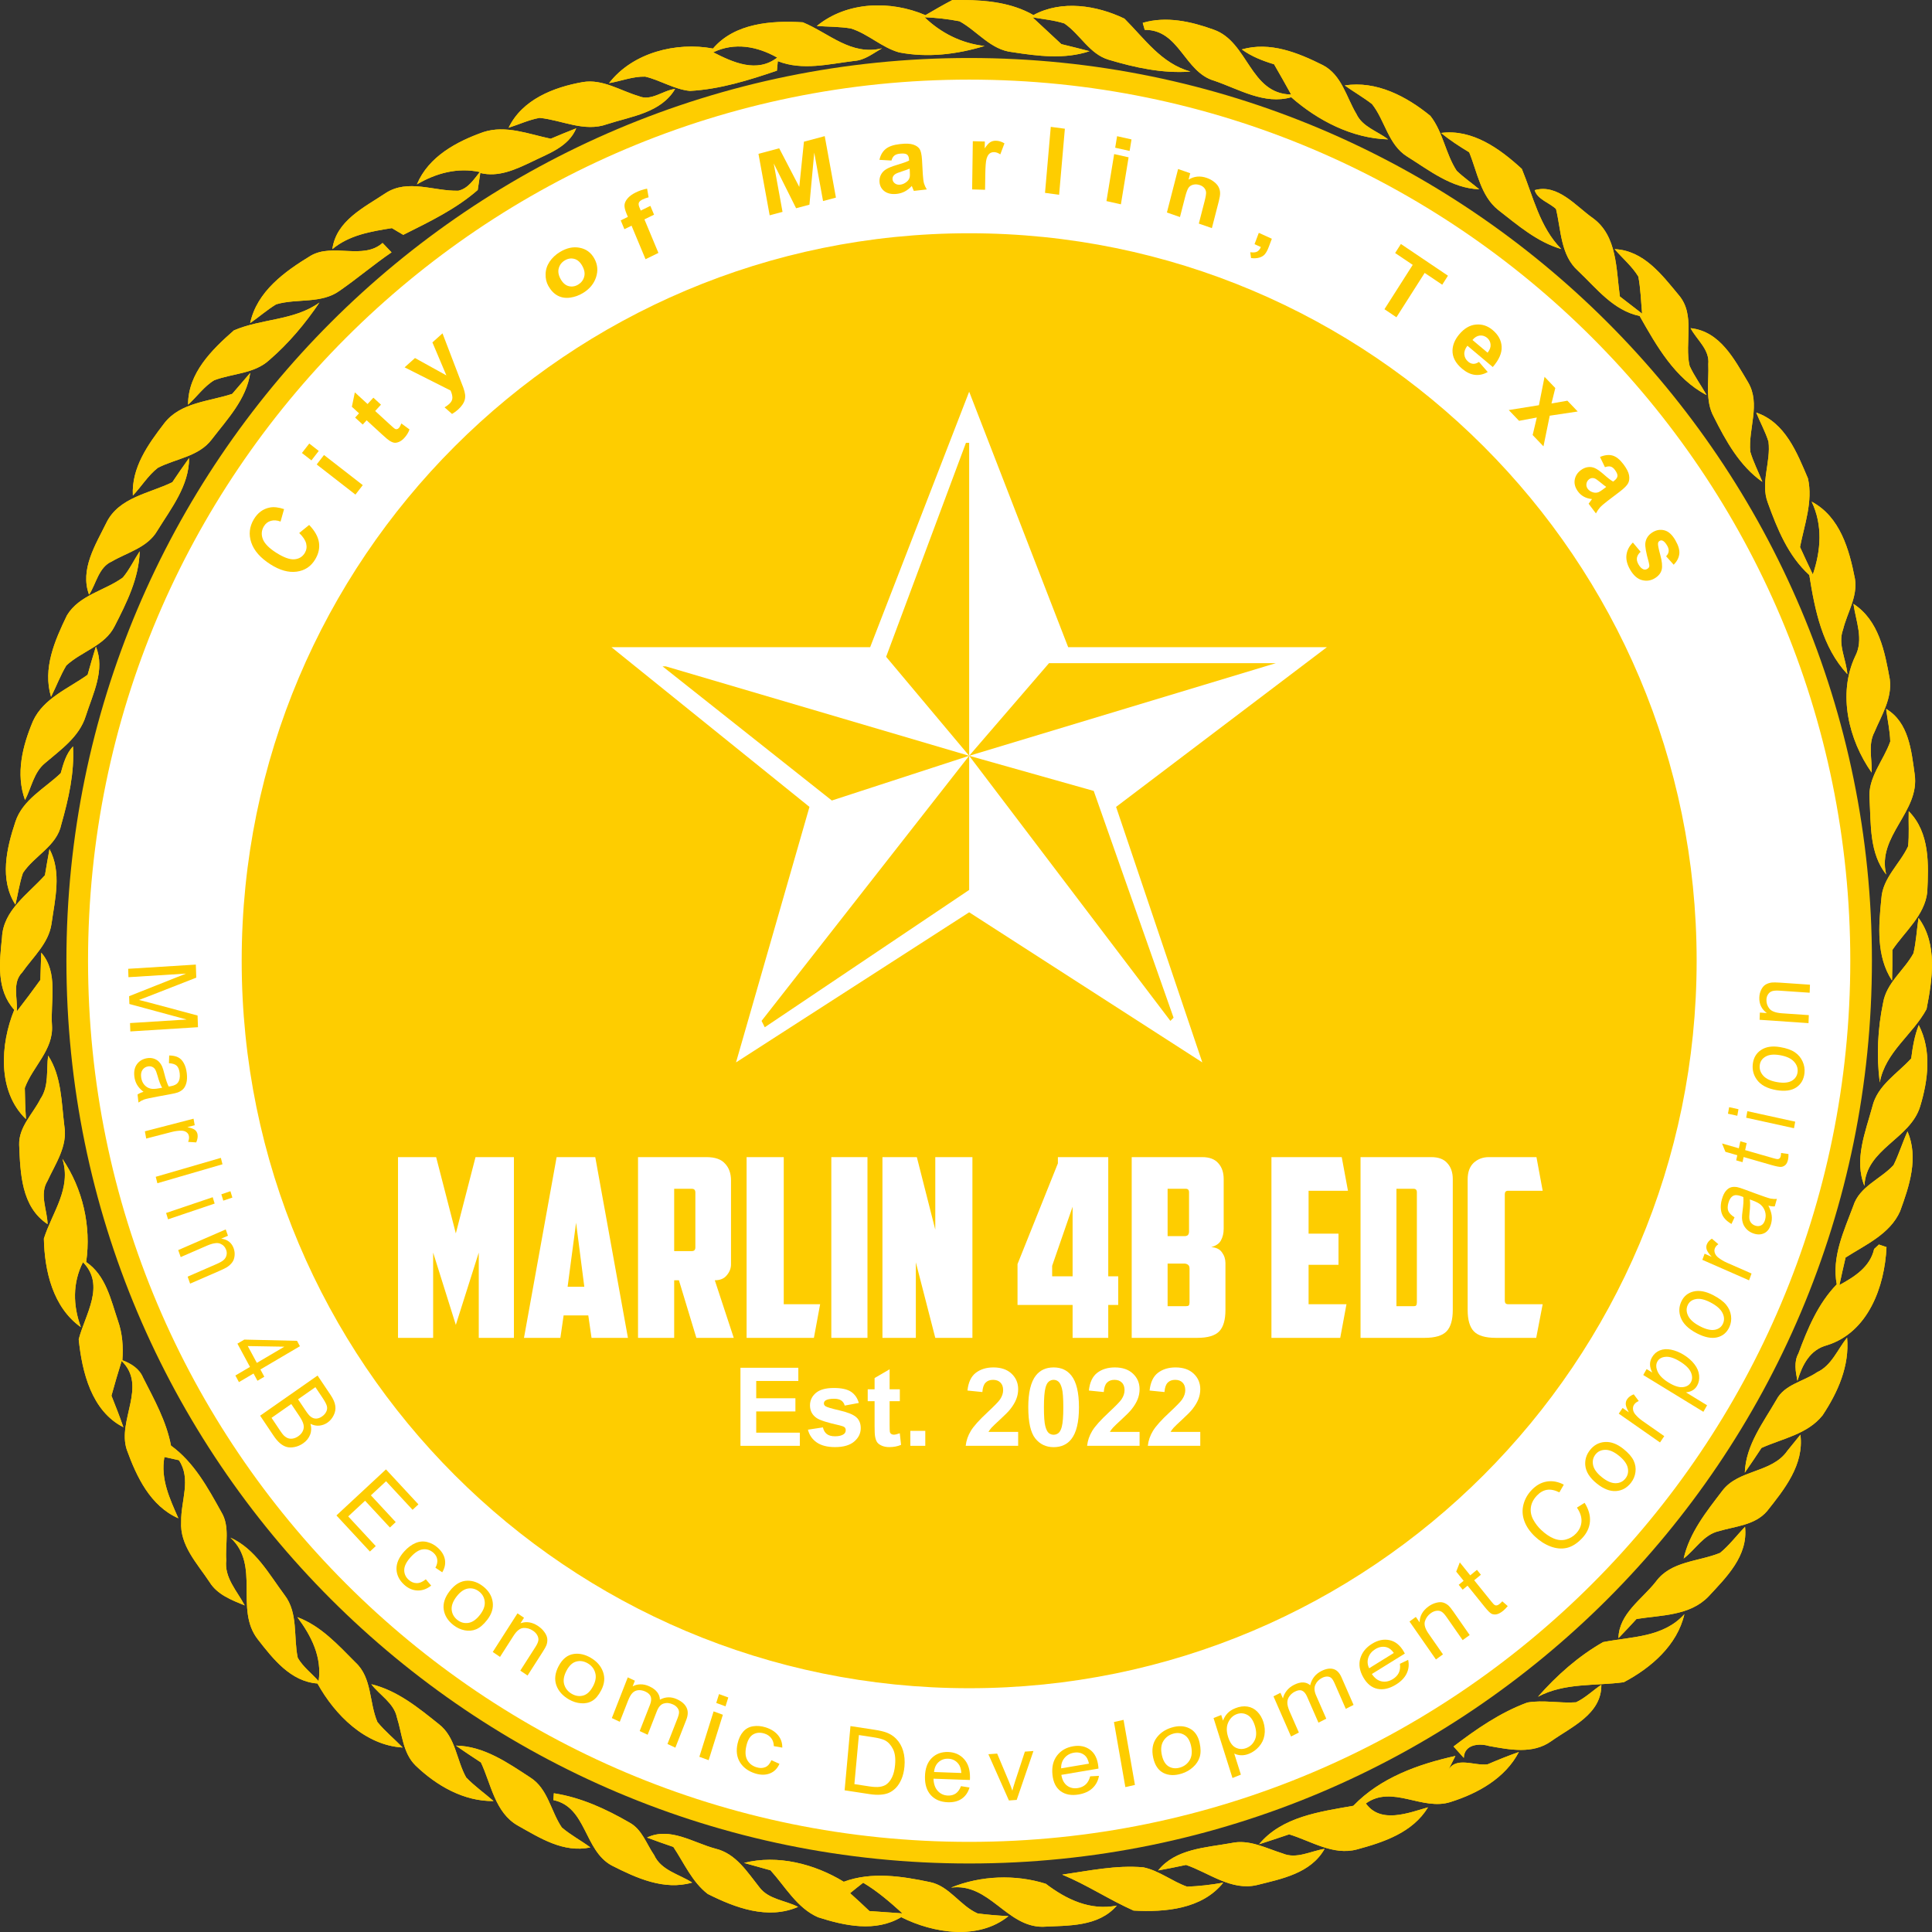
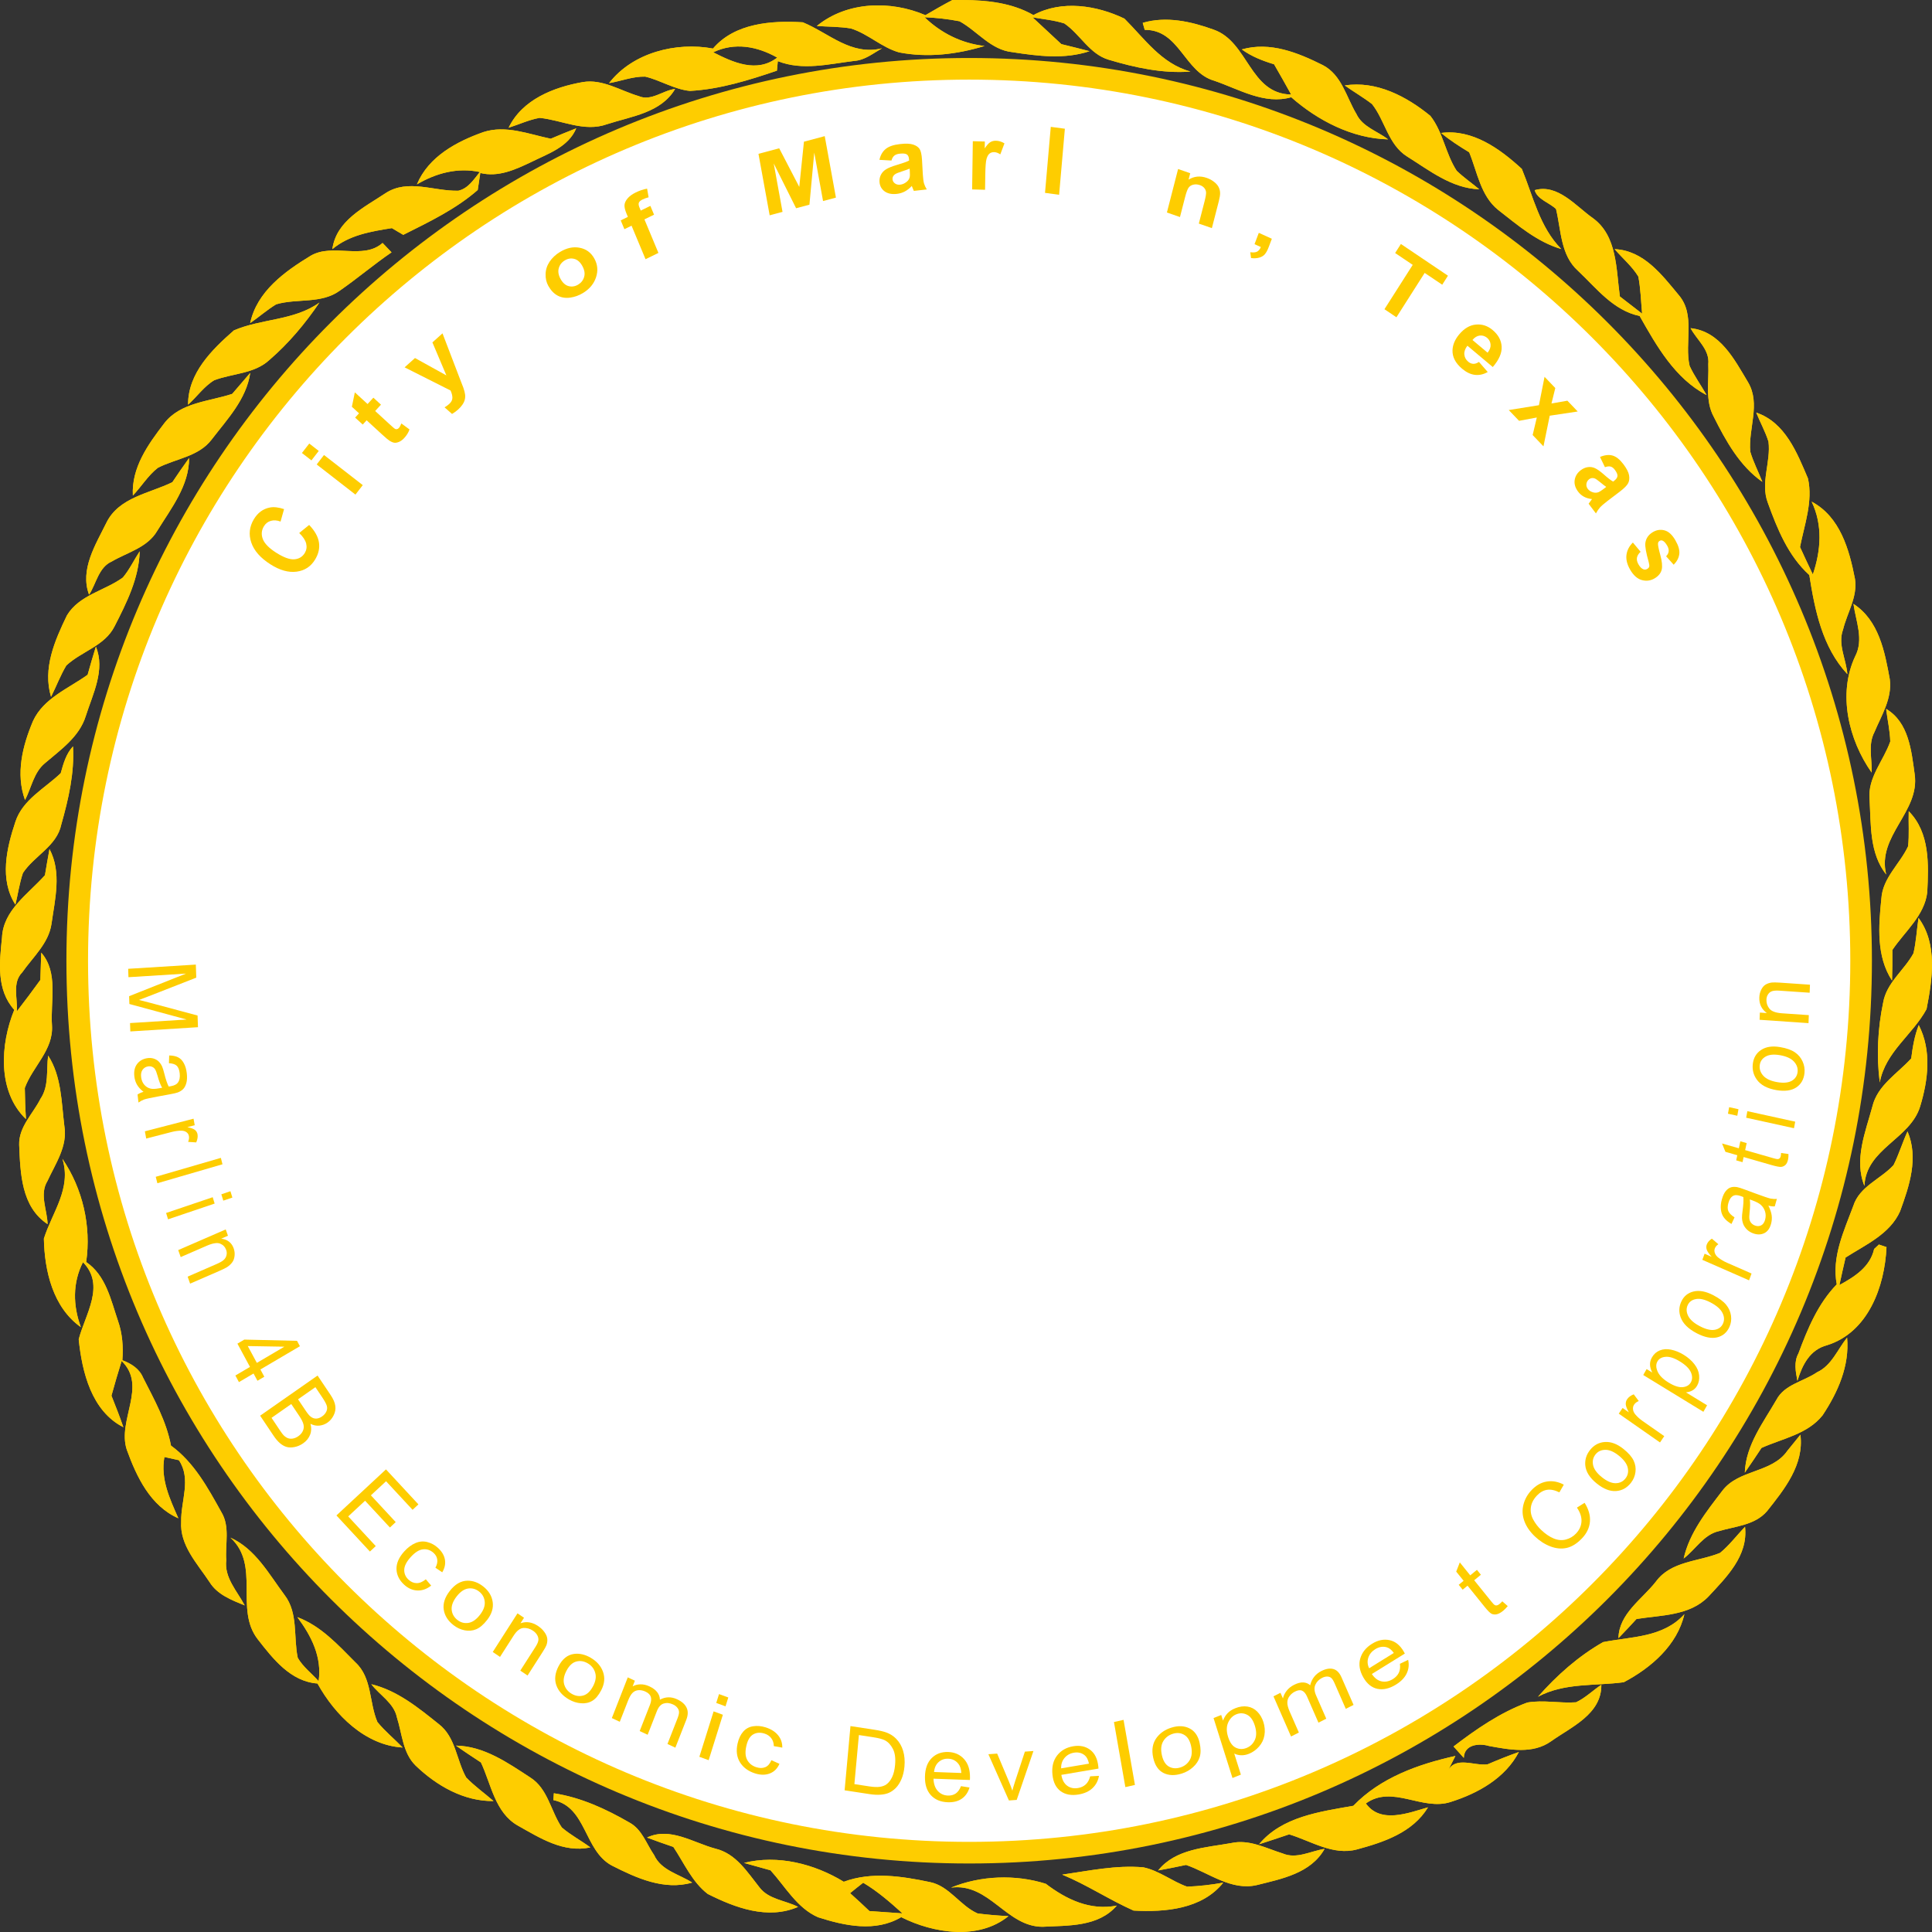
<svg xmlns="http://www.w3.org/2000/svg" width="108" height="108" viewBox="0 0 108 108" fill="none">
  <rect x="0" y="0" width="108" height="108" fill="#333333" stroke="none" />
  <path d="M53.24 0H53.841C55.191 0.013 56.572 0.157 57.77 0.843C59.344 -0.013 61.304 0.296 62.856 1.041C63.977 2.157 64.915 3.548 66.547 4.001C64.991 4.117 63.452 3.781 61.972 3.337C60.9 3.019 60.38 1.911 59.496 1.31C58.918 1.126 58.312 1.072 57.72 0.969C58.254 1.467 58.792 1.969 59.331 2.467C59.855 2.592 60.38 2.727 60.905 2.862C59.501 3.328 58.016 3.135 56.59 2.915C55.383 2.79 54.635 1.736 53.639 1.189C52.993 1.063 52.343 0.991 51.683 0.964C52.607 1.852 53.755 2.427 55.038 2.57C53.495 3.041 51.849 3.238 50.261 2.929C49.288 2.655 48.535 1.897 47.57 1.592C46.938 1.485 46.296 1.498 45.66 1.453C47.35 0.072 49.786 0.013 51.733 0.848C52.23 0.556 52.728 0.269 53.24 0ZM63.879 1.278C65.197 0.888 66.592 1.202 67.852 1.66C69.786 2.341 69.862 5.252 72.176 5.284C71.862 4.718 71.548 4.153 71.221 3.593C70.584 3.4 69.96 3.158 69.418 2.763C70.997 2.31 72.562 2.947 73.957 3.646C75.006 4.198 75.262 5.432 75.823 6.369C76.159 7.096 77.002 7.329 77.594 7.791C75.594 7.737 73.665 6.741 72.181 5.436C70.674 5.867 69.256 4.983 67.875 4.512C66.197 4.028 65.937 1.651 63.991 1.669C63.964 1.57 63.91 1.377 63.879 1.278ZM39.856 2.714C41.071 1.287 43.139 1.139 44.879 1.247C46.337 1.848 47.575 3.131 49.306 2.7C48.813 2.978 48.346 3.364 47.763 3.404C46.346 3.575 44.861 3.965 43.48 3.418C43.466 3.548 43.448 3.817 43.43 3.951C41.856 4.485 40.241 4.992 38.568 5.082C37.689 4.997 36.922 4.485 36.066 4.283C35.379 4.265 34.72 4.535 34.047 4.647C35.361 2.942 37.801 2.328 39.856 2.714ZM39.869 2.924C40.981 3.49 42.305 4.099 43.448 3.22C42.327 2.588 41.071 2.35 39.869 2.924ZM28.432 7.14C29.194 5.562 30.953 4.875 32.581 4.588C33.693 4.404 34.68 5.073 35.707 5.373C36.398 5.678 37.07 5.041 37.739 4.974C36.949 6.311 35.285 6.504 33.935 6.943C32.661 7.401 31.423 6.714 30.163 6.589C29.562 6.696 29.006 6.961 28.432 7.14ZM75.172 4.777C76.944 4.499 78.63 5.391 79.958 6.477C80.667 7.378 80.806 8.594 81.429 9.545C81.819 9.921 82.272 10.231 82.69 10.581C81.151 10.527 79.904 9.527 78.662 8.751C77.599 8.087 77.428 6.741 76.697 5.817C76.208 5.441 75.67 5.131 75.172 4.777ZM23.305 10.307C23.956 8.751 25.521 7.916 27.023 7.383C28.279 6.975 29.553 7.499 30.787 7.755C31.258 7.553 31.733 7.36 32.213 7.172C31.769 8.226 30.648 8.585 29.71 9.051C28.817 9.477 27.862 9.921 26.849 9.67C26.813 9.908 26.741 10.388 26.705 10.621C25.48 11.693 23.991 12.402 22.543 13.128C22.332 13.003 22.117 12.882 21.906 12.752C20.726 12.94 19.529 13.137 18.578 13.927C18.797 12.33 20.354 11.599 21.551 10.8C22.803 9.98 24.27 10.702 25.624 10.661C26.176 10.536 26.49 10.024 26.822 9.616C25.579 9.352 24.382 9.675 23.305 10.307ZM80.559 7.432C82.313 7.203 83.851 8.32 85.071 9.441C85.708 10.98 86.062 12.693 87.278 13.922C85.923 13.527 84.843 12.586 83.753 11.738C82.766 10.948 82.582 9.616 82.129 8.513C81.582 8.181 81.048 7.84 80.559 7.432ZM85.789 10.63C87.076 10.262 88.076 11.509 89.027 12.182C90.418 13.178 90.337 15.057 90.552 16.573C90.965 16.891 91.382 17.214 91.795 17.533C91.732 16.842 91.714 16.147 91.584 15.461C91.234 14.882 90.696 14.442 90.261 13.927C91.884 14.003 92.894 15.353 93.84 16.492C94.795 17.6 94.149 19.152 94.45 20.453C94.715 21.027 95.091 21.538 95.401 22.085C93.638 21.17 92.602 19.336 91.656 17.663C90.184 17.358 89.247 16.115 88.211 15.138C87.233 14.263 87.269 12.864 86.982 11.684C86.61 11.325 85.946 11.155 85.789 10.63ZM21.386 13.581C21.551 13.756 21.722 13.931 21.888 14.106C20.897 14.783 19.986 15.559 19.004 16.241C17.968 17.003 16.604 16.667 15.438 17.012C14.927 17.322 14.478 17.721 13.985 18.062C14.362 16.29 15.922 15.174 17.371 14.294C18.618 13.572 20.296 14.55 21.386 13.581ZM13.074 18.47C14.622 17.802 16.434 17.932 17.856 16.914C17.062 18.089 16.138 19.192 15.061 20.121C14.218 20.901 12.998 20.87 11.976 21.256C11.401 21.601 11.011 22.18 10.513 22.623C10.509 20.856 11.841 19.551 13.074 18.47ZM94.504 18.345C96.163 18.52 96.957 20.103 97.72 21.372C98.433 22.583 97.724 23.96 97.841 25.247C98.011 25.83 98.298 26.373 98.518 26.938C97.253 26.05 96.482 24.66 95.804 23.305C95.306 22.395 95.54 21.341 95.495 20.354C95.58 19.538 94.849 18.999 94.504 18.345ZM12.98 22.018C13.231 21.726 13.738 21.134 13.989 20.843C13.774 22.323 12.702 23.435 11.832 24.57C11.105 25.53 9.827 25.633 8.822 26.153C8.275 26.579 7.907 27.198 7.427 27.701C7.342 26.14 8.28 24.839 9.177 23.669C10.074 22.493 11.679 22.449 12.98 22.018ZM98.173 23.063C99.796 23.615 100.451 25.301 101.066 26.745C101.353 28.028 100.868 29.329 100.622 30.58C100.859 31.092 101.092 31.603 101.339 32.114C101.792 30.773 101.9 29.356 101.272 28.042C102.864 28.889 103.375 30.719 103.694 32.361C103.851 33.361 103.254 34.258 103.026 35.2C102.721 36.025 103.209 36.864 103.268 37.685C101.868 36.182 101.451 34.106 101.142 32.146C99.958 31.074 99.352 29.567 98.819 28.096C98.401 26.983 99.002 25.822 98.859 24.687C98.684 24.126 98.392 23.606 98.173 23.063ZM9.634 26.956C9.939 26.503 10.249 26.046 10.572 25.602C10.572 27.154 9.571 28.409 8.795 29.665C8.248 30.612 7.131 30.872 6.248 31.388C5.508 31.715 5.382 32.63 4.979 33.245C4.454 31.832 5.346 30.446 5.952 29.212C6.652 27.799 8.351 27.584 9.634 26.956ZM6.867 32.285C7.244 31.836 7.49 31.302 7.809 30.818C7.768 32.321 7.082 33.688 6.409 35.003C5.862 36.106 4.561 36.407 3.709 37.2C3.373 37.757 3.149 38.371 2.853 38.954C2.377 37.362 3.063 35.806 3.741 34.402C4.431 33.254 5.853 33.025 6.867 32.285ZM103.609 33.756C105.031 34.68 105.358 36.42 105.64 37.968C105.78 39.044 105.179 39.981 104.779 40.932C104.412 41.632 104.658 42.439 104.627 43.188C103.34 41.363 102.721 38.793 103.703 36.694C104.201 35.752 103.743 34.725 103.609 33.756ZM5.36 36.147C5.894 37.447 5.189 38.788 4.795 40.026C4.431 41.197 3.395 41.906 2.512 42.663C1.884 43.179 1.758 44.036 1.399 44.722C0.866 43.247 1.26 41.69 1.848 40.3C2.435 39.031 3.821 38.492 4.898 37.721C5.041 37.196 5.198 36.671 5.36 36.147ZM105.434 39.627C106.703 40.376 106.847 41.959 107.031 43.278C107.34 45.386 104.905 46.718 105.439 48.885C104.497 47.696 104.591 46.099 104.51 44.673C104.398 43.462 105.291 42.529 105.667 41.448C105.649 40.838 105.51 40.233 105.434 39.627ZM3.395 43.22C3.543 42.69 3.691 42.143 4.081 41.722C4.167 43.206 3.83 44.668 3.427 46.086C3.18 47.297 1.92 47.835 1.283 48.799C1.085 49.378 1.005 49.983 0.861 50.571C-0.04 49.167 0.368 47.413 0.861 45.938C1.265 44.7 2.507 44.072 3.395 43.22ZM106.699 45.346C107.888 46.552 107.811 48.315 107.735 49.876C107.583 51.185 106.479 52.069 105.784 53.105C105.789 53.675 105.784 54.244 105.766 54.814C104.878 53.459 105.013 51.76 105.17 50.23C105.241 49.077 106.201 48.301 106.663 47.31C106.735 46.655 106.677 46.001 106.699 45.346ZM2.767 47.463C3.458 48.763 3.072 50.266 2.879 51.643C2.718 52.737 1.848 53.491 1.242 54.356C0.664 54.944 1 55.819 0.937 56.541C1.386 55.962 1.825 55.375 2.256 54.778C2.269 54.397 2.292 53.63 2.305 53.253C3.283 54.37 2.808 55.976 2.906 57.326C2.992 58.698 1.821 59.622 1.386 60.82C1.395 61.398 1.413 61.977 1.453 62.56C-0.157 61.017 0.013 58.366 0.798 56.451C-0.211 55.334 -0.031 53.787 0.112 52.41C0.179 50.871 1.583 49.974 2.512 48.925C2.592 48.436 2.678 47.947 2.767 47.463ZM107.246 51.311C108.327 52.773 108.022 54.742 107.695 56.411C106.923 57.842 105.394 58.801 105.08 60.51C104.891 59.03 104.963 57.514 105.268 56.052C105.457 54.931 106.448 54.24 106.964 53.289C107.116 52.639 107.148 51.966 107.246 51.311ZM106.838 59.169C106.919 58.537 107.022 57.9 107.26 57.303C107.991 58.725 107.784 60.376 107.34 61.842C106.784 63.686 104.308 64.202 104.223 66.292C103.631 64.838 104.281 63.278 104.667 61.856C104.95 60.667 106.067 60.017 106.838 59.169ZM2.691 59.008C3.445 60.174 3.431 61.609 3.597 62.941C3.79 64.076 3.099 65.049 2.651 66.023C2.193 66.763 2.642 67.642 2.66 68.431C1.184 67.458 1.139 65.579 1.072 64C1.04 62.995 1.843 62.264 2.265 61.421C2.749 60.708 2.583 59.81 2.691 59.008ZM105.851 65.13C106.152 64.52 106.349 63.865 106.632 63.246C107.26 64.726 106.735 66.292 106.215 67.713C105.649 68.987 104.281 69.584 103.169 70.297C103.053 70.804 102.931 71.32 102.824 71.835C103.667 71.373 104.537 70.831 104.766 69.817C104.829 69.759 104.963 69.633 105.031 69.57C105.138 69.606 105.353 69.683 105.457 69.714C105.358 71.912 104.438 74.477 102.133 75.199C101.169 75.451 100.747 76.303 100.478 77.191C100.379 76.68 100.267 76.141 100.536 75.652C101.048 74.271 101.631 72.871 102.676 71.795C102.384 70.261 103.079 68.812 103.6 67.413C103.945 66.319 105.125 65.919 105.851 65.13ZM3.489 64.78C4.624 66.444 5.109 68.548 4.817 70.548C5.92 71.297 6.194 72.656 6.593 73.831C6.844 74.54 6.898 75.293 6.84 76.038C7.329 76.222 7.786 76.504 7.997 77.007C8.616 78.227 9.302 79.447 9.558 80.81C10.85 81.748 11.617 83.165 12.375 84.529C12.868 85.34 12.581 86.323 12.648 87.215C12.527 88.193 13.258 88.942 13.68 89.745C12.949 89.444 12.146 89.144 11.711 88.435C11.029 87.404 10.042 86.385 10.128 85.058C10.105 83.905 10.706 82.681 10.002 81.627C9.8 81.586 9.392 81.492 9.19 81.447C8.966 82.681 9.491 83.784 9.971 84.874C8.405 84.183 7.638 82.56 7.087 81.039C6.544 79.388 8.253 77.491 6.8 76.078C6.598 76.724 6.409 77.37 6.23 78.02C6.463 78.604 6.692 79.187 6.898 79.783C5.109 78.873 4.588 76.693 4.4 74.867C4.768 73.459 5.907 71.853 4.638 70.557C4.05 71.719 4.077 72.988 4.521 74.19C2.956 73.082 2.489 71.041 2.453 69.239C2.92 67.763 4.01 66.44 3.489 64.78ZM101.572 76.711C102.393 76.334 102.721 75.428 103.254 74.773C103.398 76.352 102.734 77.837 101.882 79.119C101.043 80.174 99.635 80.416 98.469 80.94C98.164 81.402 97.854 81.864 97.536 82.322C97.59 80.779 98.567 79.528 99.303 78.249C99.76 77.384 100.819 77.231 101.572 76.711ZM99.913 81.102C100.097 80.878 100.46 80.425 100.644 80.2C100.855 81.882 99.751 83.25 98.778 84.475C98.101 85.264 97.011 85.314 96.087 85.592C95.235 85.78 94.773 86.628 94.118 87.121C94.445 85.672 95.396 84.493 96.275 83.34C97.186 82.129 99.047 82.353 99.913 81.102ZM96.154 86.807C96.674 86.381 97.078 85.834 97.549 85.349C97.728 86.982 96.509 88.162 95.499 89.252C94.454 90.332 92.853 90.283 91.481 90.503C91.149 90.866 90.812 91.225 90.472 91.575C90.503 90.198 91.786 89.409 92.562 88.417C93.409 87.256 94.939 87.305 96.154 86.807ZM12.882 85.955C14.281 86.587 15.03 87.987 15.909 89.166C16.68 90.175 16.398 91.508 16.645 92.674C16.941 93.185 17.425 93.544 17.811 93.979C18.008 92.629 17.403 91.445 16.622 90.4C17.941 90.889 18.901 91.956 19.865 92.925C20.807 93.786 20.628 95.168 21.098 96.262C21.52 96.782 22.045 97.204 22.511 97.688C20.412 97.563 18.721 95.867 17.748 94.109C16.241 93.997 15.263 92.732 14.406 91.633C13.101 89.951 14.572 87.507 12.882 85.955ZM89.615 91.795C91.203 91.481 92.97 91.548 94.158 90.234C93.759 91.974 92.284 93.239 90.772 94.037C89.166 94.257 87.471 94.051 85.973 94.849C87.022 93.66 88.233 92.58 89.615 91.795ZM20.758 94.149C22.211 94.499 23.386 95.464 24.53 96.379C25.476 97.105 25.512 98.388 26.059 99.361C26.53 99.85 27.082 100.236 27.589 100.68C25.924 100.702 24.4 99.819 23.229 98.693C22.511 97.984 22.48 96.917 22.188 96.006C22.022 95.195 21.224 94.764 20.758 94.149ZM88.103 95.159C88.628 94.912 89.041 94.495 89.516 94.181C89.534 95.822 87.848 96.527 86.708 97.338C85.677 98.07 84.389 97.809 83.241 97.603C82.694 97.437 81.851 97.504 81.828 98.267C81.635 98.056 81.447 97.845 81.254 97.63C82.524 96.657 83.869 95.728 85.381 95.172C86.278 95.015 87.197 95.226 88.103 95.159ZM25.489 97.581C27.055 97.608 28.382 98.54 29.647 99.366C30.63 99.989 30.787 101.245 31.405 102.156C31.899 102.582 32.477 102.882 33.002 103.272C31.495 103.591 30.19 102.748 28.948 102.052C27.669 101.326 27.459 99.743 26.884 98.522C26.413 98.213 25.942 97.904 25.489 97.581ZM83.16 98.626C83.735 98.379 84.313 98.146 84.905 97.939C84.143 99.402 82.618 100.249 81.097 100.729C79.505 101.254 77.837 99.751 76.352 100.814C77.177 101.967 78.734 101.344 79.828 101.03C78.971 102.443 77.348 102.981 75.85 103.385C74.517 103.739 73.293 102.914 72.064 102.541C71.642 102.685 70.804 102.963 70.382 103.097C71.656 101.55 73.8 101.272 75.652 100.945C77.159 99.379 79.281 98.617 81.358 98.159C81.245 98.379 81.021 98.828 80.909 99.047C81.326 98.119 82.412 98.738 83.16 98.626ZM30.961 100.245C32.468 100.474 33.877 101.124 35.187 101.882C35.891 102.263 36.137 103.08 36.568 103.703C36.958 104.56 37.963 104.766 38.694 105.237C37.12 105.694 35.563 104.977 34.186 104.277C32.643 103.434 32.791 101.012 30.934 100.626L30.961 100.245ZM36.169 102.721C37.443 102.106 38.761 103.012 39.99 103.34C41.138 103.613 41.766 104.64 42.453 105.502C42.964 106.183 43.901 106.228 44.614 106.596C42.923 107.327 41.107 106.65 39.564 105.874C38.69 105.206 38.241 104.143 37.64 103.245C37.147 103.08 36.653 102.9 36.169 102.721ZM64.74 104.56C65.713 103.344 67.404 103.286 68.821 103.03C69.83 102.801 70.763 103.317 71.701 103.609C72.481 103.941 73.275 103.47 74.046 103.353C73.275 104.721 71.656 105.026 70.261 105.376C68.83 105.712 67.588 104.694 66.301 104.25C65.78 104.362 65.26 104.465 64.74 104.56ZM41.591 104.138C43.475 103.663 45.538 104.196 47.167 105.192C48.718 104.618 50.405 104.878 51.984 105.21C53.074 105.43 53.666 106.533 54.652 106.964C55.222 107.035 55.792 107.085 56.375 107.112C54.702 108.475 52.172 108.076 50.378 107.17C48.938 108.027 47.22 107.654 45.727 107.175C44.552 106.659 43.901 105.466 43.072 104.551C42.704 104.448 41.959 104.241 41.591 104.138ZM47.521 105.829C47.884 106.152 48.243 106.488 48.602 106.829C49.221 106.874 49.835 106.914 50.45 106.959C49.759 106.336 49.055 105.721 48.252 105.246C48.005 105.439 47.759 105.632 47.521 105.829ZM59.38 104.793C60.882 104.578 62.394 104.25 63.914 104.385C64.798 104.569 65.52 105.17 66.359 105.466C67.036 105.439 67.713 105.362 68.382 105.241C67.198 106.726 65.125 106.901 63.367 106.802C62.013 106.201 60.757 105.362 59.38 104.793ZM53.163 105.519C54.818 104.842 56.765 104.77 58.46 105.304C59.618 106.183 60.936 106.816 62.43 106.524C61.398 107.722 59.721 107.632 58.281 107.708C56.258 107.713 55.298 105.237 53.163 105.519Z" fill="#FECD00" />
  <path d="M53.24 0H53.841C55.191 0.013 56.572 0.157 57.77 0.843C59.344 -0.013 61.304 0.296 62.856 1.041C63.977 2.157 64.915 3.548 66.547 4.001C64.991 4.117 63.452 3.781 61.972 3.337C60.9 3.019 60.38 1.911 59.496 1.31C58.918 1.126 58.312 1.072 57.72 0.969C58.254 1.467 58.792 1.969 59.331 2.467C59.855 2.592 60.38 2.727 60.905 2.862C59.501 3.328 58.016 3.135 56.59 2.915C55.383 2.79 54.635 1.736 53.639 1.189C52.993 1.063 52.343 0.991 51.683 0.964C52.607 1.852 53.755 2.427 55.038 2.57C53.495 3.041 51.849 3.238 50.261 2.929C49.288 2.655 48.535 1.897 47.57 1.592C46.938 1.485 46.296 1.498 45.66 1.453C47.35 0.072 49.786 0.013 51.733 0.848C52.23 0.556 52.728 0.269 53.24 0ZM63.879 1.278C65.197 0.888 66.592 1.202 67.852 1.66C69.786 2.341 69.862 5.252 72.176 5.284C71.862 4.718 71.548 4.153 71.221 3.593C70.584 3.4 69.96 3.158 69.418 2.763C70.997 2.31 72.562 2.947 73.957 3.646C75.006 4.198 75.262 5.432 75.823 6.369C76.159 7.096 77.002 7.329 77.594 7.791C75.594 7.737 73.665 6.741 72.181 5.436C70.674 5.867 69.256 4.983 67.875 4.512C66.197 4.028 65.937 1.651 63.991 1.669C63.964 1.57 63.91 1.377 63.879 1.278ZM39.856 2.714C41.071 1.287 43.139 1.139 44.879 1.247C46.337 1.848 47.575 3.131 49.306 2.7C48.813 2.978 48.346 3.364 47.763 3.404C46.346 3.575 44.861 3.965 43.48 3.418C43.466 3.548 43.448 3.817 43.43 3.951C41.856 4.485 40.241 4.992 38.568 5.082C37.689 4.997 36.922 4.485 36.066 4.283C35.379 4.265 34.72 4.535 34.047 4.647C35.361 2.942 37.801 2.328 39.856 2.714ZM39.869 2.924C40.981 3.49 42.305 4.099 43.448 3.22C42.327 2.588 41.071 2.35 39.869 2.924ZM28.432 7.14C29.194 5.562 30.953 4.875 32.581 4.588C33.693 4.404 34.68 5.073 35.707 5.373C36.398 5.678 37.07 5.041 37.739 4.974C36.949 6.311 35.285 6.504 33.935 6.943C32.661 7.401 31.423 6.714 30.163 6.589C29.562 6.696 29.006 6.961 28.432 7.14ZM75.172 4.777C76.944 4.499 78.63 5.391 79.958 6.477C80.667 7.378 80.806 8.594 81.429 9.545C81.819 9.921 82.272 10.231 82.69 10.581C81.151 10.527 79.904 9.527 78.662 8.751C77.599 8.087 77.428 6.741 76.697 5.817C76.208 5.441 75.67 5.131 75.172 4.777ZM23.305 10.307C23.956 8.751 25.521 7.916 27.023 7.383C28.279 6.975 29.553 7.499 30.787 7.755C31.258 7.553 31.733 7.36 32.213 7.172C31.769 8.226 30.648 8.585 29.71 9.051C28.817 9.477 27.862 9.921 26.849 9.67C26.813 9.908 26.741 10.388 26.705 10.621C25.48 11.693 23.991 12.402 22.543 13.128C22.332 13.003 22.117 12.882 21.906 12.752C20.726 12.94 19.529 13.137 18.578 13.927C18.797 12.33 20.354 11.599 21.551 10.8C22.803 9.98 24.27 10.702 25.624 10.661C26.176 10.536 26.49 10.024 26.822 9.616C25.579 9.352 24.382 9.675 23.305 10.307ZM80.559 7.432C82.313 7.203 83.851 8.32 85.071 9.441C85.708 10.98 86.062 12.693 87.278 13.922C85.923 13.527 84.843 12.586 83.753 11.738C82.766 10.948 82.582 9.616 82.129 8.513C81.582 8.181 81.048 7.84 80.559 7.432ZM85.789 10.63C87.076 10.262 88.076 11.509 89.027 12.182C90.418 13.178 90.337 15.057 90.552 16.573C90.965 16.891 91.382 17.214 91.795 17.533C91.732 16.842 91.714 16.147 91.584 15.461C91.234 14.882 90.696 14.442 90.261 13.927C91.884 14.003 92.894 15.353 93.84 16.492C94.795 17.6 94.149 19.152 94.45 20.453C94.715 21.027 95.091 21.538 95.401 22.085C93.638 21.17 92.602 19.336 91.656 17.663C90.184 17.358 89.247 16.115 88.211 15.138C87.233 14.263 87.269 12.864 86.982 11.684C86.61 11.325 85.946 11.155 85.789 10.63ZM21.386 13.581C21.551 13.756 21.722 13.931 21.888 14.106C20.897 14.783 19.986 15.559 19.004 16.241C17.968 17.003 16.604 16.667 15.438 17.012C14.927 17.322 14.478 17.721 13.985 18.062C14.362 16.29 15.922 15.174 17.371 14.294C18.618 13.572 20.296 14.55 21.386 13.581ZM13.074 18.47C14.622 17.802 16.434 17.932 17.856 16.914C17.062 18.089 16.138 19.192 15.061 20.121C14.218 20.901 12.998 20.87 11.976 21.256C11.401 21.601 11.011 22.18 10.513 22.623C10.509 20.856 11.841 19.551 13.074 18.47ZM94.504 18.345C96.163 18.52 96.957 20.103 97.72 21.372C98.433 22.583 97.724 23.96 97.841 25.247C98.011 25.83 98.298 26.373 98.518 26.938C97.253 26.05 96.482 24.66 95.804 23.305C95.306 22.395 95.54 21.341 95.495 20.354C95.58 19.538 94.849 18.999 94.504 18.345ZM12.98 22.018C13.231 21.726 13.738 21.134 13.989 20.843C13.774 22.323 12.702 23.435 11.832 24.57C11.105 25.53 9.827 25.633 8.822 26.153C8.275 26.579 7.907 27.198 7.427 27.701C7.342 26.14 8.28 24.839 9.177 23.669C10.074 22.493 11.679 22.449 12.98 22.018ZM98.173 23.063C99.796 23.615 100.451 25.301 101.066 26.745C101.353 28.028 100.868 29.329 100.622 30.58C100.859 31.092 101.092 31.603 101.339 32.114C101.792 30.773 101.9 29.356 101.272 28.042C102.864 28.889 103.375 30.719 103.694 32.361C103.851 33.361 103.254 34.258 103.026 35.2C102.721 36.025 103.209 36.864 103.268 37.685C101.868 36.182 101.451 34.106 101.142 32.146C99.958 31.074 99.352 29.567 98.819 28.096C98.401 26.983 99.002 25.822 98.859 24.687C98.684 24.126 98.392 23.606 98.173 23.063ZM9.634 26.956C9.939 26.503 10.249 26.046 10.572 25.602C10.572 27.154 9.571 28.409 8.795 29.665C8.248 30.612 7.131 30.872 6.248 31.388C5.508 31.715 5.382 32.63 4.979 33.245C4.454 31.832 5.346 30.446 5.952 29.212C6.652 27.799 8.351 27.584 9.634 26.956ZM6.867 32.285C7.244 31.836 7.49 31.302 7.809 30.818C7.768 32.321 7.082 33.688 6.409 35.003C5.862 36.106 4.561 36.407 3.709 37.2C3.373 37.757 3.149 38.371 2.853 38.954C2.377 37.362 3.063 35.806 3.741 34.402C4.431 33.254 5.853 33.025 6.867 32.285ZM103.609 33.756C105.031 34.68 105.358 36.42 105.64 37.968C105.78 39.044 105.179 39.981 104.779 40.932C104.412 41.632 104.658 42.439 104.627 43.188C103.34 41.363 102.721 38.793 103.703 36.694C104.201 35.752 103.743 34.725 103.609 33.756ZM5.36 36.147C5.894 37.447 5.189 38.788 4.795 40.026C4.431 41.197 3.395 41.906 2.512 42.663C1.884 43.179 1.758 44.036 1.399 44.722C0.866 43.247 1.26 41.69 1.848 40.3C2.435 39.031 3.821 38.492 4.898 37.721C5.041 37.196 5.198 36.671 5.36 36.147ZM105.434 39.627C106.703 40.376 106.847 41.959 107.031 43.278C107.34 45.386 104.905 46.718 105.439 48.885C104.497 47.696 104.591 46.099 104.51 44.673C104.398 43.462 105.291 42.529 105.667 41.448C105.649 40.838 105.51 40.233 105.434 39.627ZM3.395 43.22C3.543 42.69 3.691 42.143 4.081 41.722C4.167 43.206 3.83 44.668 3.427 46.086C3.18 47.297 1.92 47.835 1.283 48.799C1.085 49.378 1.005 49.983 0.861 50.571C-0.04 49.167 0.368 47.413 0.861 45.938C1.265 44.7 2.507 44.072 3.395 43.22ZM106.699 45.346C107.888 46.552 107.811 48.315 107.735 49.876C107.583 51.185 106.479 52.069 105.784 53.105C105.789 53.675 105.784 54.244 105.766 54.814C104.878 53.459 105.013 51.76 105.17 50.23C105.241 49.077 106.201 48.301 106.663 47.31C106.735 46.655 106.677 46.001 106.699 45.346ZM2.767 47.463C3.458 48.763 3.072 50.266 2.879 51.643C2.718 52.737 1.848 53.491 1.242 54.356C0.664 54.944 1 55.819 0.937 56.541C1.386 55.962 1.825 55.375 2.256 54.778C2.269 54.397 2.292 53.63 2.305 53.253C3.283 54.37 2.808 55.976 2.906 57.326C2.992 58.698 1.821 59.622 1.386 60.82C1.395 61.398 1.413 61.977 1.453 62.56C-0.157 61.017 0.013 58.366 0.798 56.451C-0.211 55.334 -0.031 53.787 0.112 52.41C0.179 50.871 1.583 49.974 2.512 48.925C2.592 48.436 2.678 47.947 2.767 47.463ZM107.246 51.311C108.327 52.773 108.022 54.742 107.695 56.411C106.923 57.842 105.394 58.801 105.08 60.51C104.891 59.03 104.963 57.514 105.268 56.052C105.457 54.931 106.448 54.24 106.964 53.289C107.116 52.639 107.148 51.966 107.246 51.311ZM106.838 59.169C106.919 58.537 107.022 57.9 107.26 57.303C107.991 58.725 107.784 60.376 107.34 61.842C106.784 63.686 104.308 64.202 104.223 66.292C103.631 64.838 104.281 63.278 104.667 61.856C104.95 60.667 106.067 60.017 106.838 59.169ZM2.691 59.008C3.445 60.174 3.431 61.609 3.597 62.941C3.79 64.076 3.099 65.049 2.651 66.023C2.193 66.763 2.642 67.642 2.66 68.431C1.184 67.458 1.139 65.579 1.072 64C1.04 62.995 1.843 62.264 2.265 61.421C2.749 60.708 2.583 59.81 2.691 59.008ZM105.851 65.13C106.152 64.52 106.349 63.865 106.632 63.246C107.26 64.726 106.735 66.292 106.215 67.713C105.649 68.987 104.281 69.584 103.169 70.297C103.053 70.804 102.931 71.32 102.824 71.835C103.667 71.373 104.537 70.831 104.766 69.817C104.829 69.759 104.963 69.633 105.031 69.57C105.138 69.606 105.353 69.683 105.457 69.714C105.358 71.912 104.438 74.477 102.133 75.199C101.169 75.451 100.747 76.303 100.478 77.191C100.379 76.68 100.267 76.141 100.536 75.652C101.048 74.271 101.631 72.871 102.676 71.795C102.384 70.261 103.079 68.812 103.6 67.413C103.945 66.319 105.125 65.919 105.851 65.13ZM3.489 64.78C4.624 66.444 5.109 68.548 4.817 70.548C5.92 71.297 6.194 72.656 6.593 73.831C6.844 74.54 6.898 75.293 6.84 76.038C7.329 76.222 7.786 76.504 7.997 77.007C8.616 78.227 9.302 79.447 9.558 80.81C10.85 81.748 11.617 83.165 12.375 84.529C12.868 85.34 12.581 86.323 12.648 87.215C12.527 88.193 13.258 88.942 13.68 89.745C12.949 89.444 12.146 89.144 11.711 88.435C11.029 87.404 10.042 86.385 10.128 85.058C10.105 83.905 10.706 82.681 10.002 81.627C9.8 81.586 9.392 81.492 9.19 81.447C8.966 82.681 9.491 83.784 9.971 84.874C8.405 84.183 7.638 82.56 7.087 81.039C6.544 79.388 8.253 77.491 6.8 76.078C6.598 76.724 6.409 77.37 6.23 78.02C6.463 78.604 6.692 79.187 6.898 79.783C5.109 78.873 4.588 76.693 4.4 74.867C4.768 73.459 5.907 71.853 4.638 70.557C4.05 71.719 4.077 72.988 4.521 74.19C2.956 73.082 2.489 71.041 2.453 69.239C2.92 67.763 4.01 66.44 3.489 64.78ZM101.572 76.711C102.393 76.334 102.721 75.428 103.254 74.773C103.398 76.352 102.734 77.837 101.882 79.119C101.043 80.174 99.635 80.416 98.469 80.94C98.164 81.402 97.854 81.864 97.536 82.322C97.59 80.779 98.567 79.528 99.303 78.249C99.76 77.384 100.819 77.231 101.572 76.711ZM99.913 81.102C100.097 80.878 100.46 80.425 100.644 80.2C100.855 81.882 99.751 83.25 98.778 84.475C98.101 85.264 97.011 85.314 96.087 85.592C95.235 85.78 94.773 86.628 94.118 87.121C94.445 85.672 95.396 84.493 96.275 83.34C97.186 82.129 99.047 82.353 99.913 81.102ZM96.154 86.807C96.674 86.381 97.078 85.834 97.549 85.349C97.728 86.982 96.509 88.162 95.499 89.252C94.454 90.332 92.853 90.283 91.481 90.503C91.149 90.866 90.812 91.225 90.472 91.575C90.503 90.198 91.786 89.409 92.562 88.417C93.409 87.256 94.939 87.305 96.154 86.807ZM12.882 85.955C14.281 86.587 15.03 87.987 15.909 89.166C16.68 90.175 16.398 91.508 16.645 92.674C16.941 93.185 17.425 93.544 17.811 93.979C18.008 92.629 17.403 91.445 16.622 90.4C17.941 90.889 18.901 91.956 19.865 92.925C20.807 93.786 20.628 95.168 21.098 96.262C21.52 96.782 22.045 97.204 22.511 97.688C20.412 97.563 18.721 95.867 17.748 94.109C16.241 93.997 15.263 92.732 14.406 91.633C13.101 89.951 14.572 87.507 12.882 85.955ZM89.615 91.795C91.203 91.481 92.97 91.548 94.158 90.234C93.759 91.974 92.284 93.239 90.772 94.037C89.166 94.257 87.471 94.051 85.973 94.849C87.022 93.66 88.233 92.58 89.615 91.795ZM20.758 94.149C22.211 94.499 23.386 95.464 24.53 96.379C25.476 97.105 25.512 98.388 26.059 99.361C26.53 99.85 27.082 100.236 27.589 100.68C25.924 100.702 24.4 99.819 23.229 98.693C22.511 97.984 22.48 96.917 22.188 96.006C22.022 95.195 21.224 94.764 20.758 94.149ZM88.103 95.159C88.628 94.912 89.041 94.495 89.516 94.181C89.534 95.822 87.848 96.527 86.708 97.338C85.677 98.07 84.389 97.809 83.241 97.603C82.694 97.437 81.851 97.504 81.828 98.267C81.635 98.056 81.447 97.845 81.254 97.63C82.524 96.657 83.869 95.728 85.381 95.172C86.278 95.015 87.197 95.226 88.103 95.159ZM25.489 97.581C27.055 97.608 28.382 98.54 29.647 99.366C30.63 99.989 30.787 101.245 31.405 102.156C31.899 102.582 32.477 102.882 33.002 103.272C31.495 103.591 30.19 102.748 28.948 102.052C27.669 101.326 27.459 99.743 26.884 98.522C26.413 98.213 25.942 97.904 25.489 97.581ZM83.16 98.626C83.735 98.379 84.313 98.146 84.905 97.939C84.143 99.402 82.618 100.249 81.097 100.729C79.505 101.254 77.837 99.751 76.352 100.814C77.177 101.967 78.734 101.344 79.828 101.03C78.971 102.443 77.348 102.981 75.85 103.385C74.517 103.739 73.293 102.914 72.064 102.541C71.642 102.685 70.804 102.963 70.382 103.097C71.656 101.55 73.8 101.272 75.652 100.945C77.159 99.379 79.281 98.617 81.358 98.159C81.245 98.379 81.021 98.828 80.909 99.047C81.326 98.119 82.412 98.738 83.16 98.626ZM30.961 100.245C32.468 100.474 33.877 101.124 35.187 101.882C35.891 102.263 36.137 103.08 36.568 103.703C36.958 104.56 37.963 104.766 38.694 105.237C37.12 105.694 35.563 104.977 34.186 104.277C32.643 103.434 32.791 101.012 30.934 100.626L30.961 100.245ZM36.169 102.721C37.443 102.106 38.761 103.012 39.99 103.34C41.138 103.613 41.766 104.64 42.453 105.502C42.964 106.183 43.901 106.228 44.614 106.596C42.923 107.327 41.107 106.65 39.564 105.874C38.69 105.206 38.241 104.143 37.64 103.245C37.147 103.08 36.653 102.9 36.169 102.721ZM64.74 104.56C65.713 103.344 67.404 103.286 68.821 103.03C69.83 102.801 70.763 103.317 71.701 103.609C72.481 103.941 73.275 103.47 74.046 103.353C73.275 104.721 71.656 105.026 70.261 105.376C68.83 105.712 67.588 104.694 66.301 104.25C65.78 104.362 65.26 104.465 64.74 104.56ZM41.591 104.138C43.475 103.663 45.538 104.196 47.167 105.192C48.718 104.618 50.405 104.878 51.984 105.21C53.074 105.43 53.666 106.533 54.652 106.964C55.222 107.035 55.792 107.085 56.375 107.112C54.702 108.475 52.172 108.076 50.378 107.17C48.938 108.027 47.22 107.654 45.727 107.175C44.552 106.659 43.901 105.466 43.072 104.551C42.704 104.448 41.959 104.241 41.591 104.138ZM47.521 105.829C47.884 106.152 48.243 106.488 48.602 106.829C49.221 106.874 49.835 106.914 50.45 106.959C49.759 106.336 49.055 105.721 48.252 105.246C48.005 105.439 47.759 105.632 47.521 105.829ZM59.38 104.793C60.882 104.578 62.394 104.25 63.914 104.385C64.798 104.569 65.52 105.17 66.359 105.466C67.036 105.439 67.713 105.362 68.382 105.241C67.198 106.726 65.125 106.901 63.367 106.802C62.013 106.201 60.757 105.362 59.38 104.793ZM53.163 105.519C54.818 104.842 56.765 104.77 58.46 105.304C59.618 106.183 60.936 106.816 62.43 106.524C61.398 107.722 59.721 107.632 58.281 107.708C56.258 107.713 55.298 105.237 53.163 105.519Z" fill="#FECD00" />
  <path d="M54.177 103.566C81.714 103.566 104.037 81.243 104.037 53.706C104.037 26.169 81.714 3.846 54.177 3.846C26.64 3.846 4.317 26.169 4.317 53.706C4.317 81.243 26.64 103.566 54.177 103.566Z" fill="white" stroke="#FECD00" stroke-width="1.209" />
-   <path d="M54.177 93.768C76.303 93.768 94.239 75.832 94.239 53.706C94.239 31.58 76.303 13.644 54.177 13.644C32.051 13.644 14.115 31.58 14.115 53.706C14.115 75.832 32.051 93.768 54.177 93.768Z" fill="#FECD00" stroke="#FECD00" stroke-width="1.209" />
  <path d="M16.726 29.796L17.282 29.345C17.593 29.668 17.775 29.99 17.828 30.312C17.88 30.632 17.811 30.951 17.619 31.271C17.383 31.666 17.038 31.895 16.584 31.956C16.128 32.017 15.637 31.879 15.112 31.543C14.556 31.188 14.202 30.784 14.048 30.332C13.893 29.879 13.94 29.444 14.19 29.027C14.408 28.663 14.705 28.444 15.082 28.371C15.306 28.327 15.572 28.357 15.879 28.46L15.683 29.157C15.489 29.081 15.308 29.068 15.141 29.116C14.974 29.163 14.843 29.266 14.748 29.426C14.616 29.647 14.597 29.883 14.692 30.135C14.788 30.385 15.035 30.637 15.432 30.892C15.854 31.161 16.195 31.286 16.455 31.265C16.715 31.244 16.91 31.125 17.04 30.909C17.135 30.749 17.161 30.575 17.116 30.387C17.07 30.199 16.941 30.002 16.726 29.796Z" fill="#FECD00" />
  <path d="M17.409 25.736L16.878 25.323L17.288 24.794L17.818 25.207L17.409 25.736ZM19.869 27.648L17.703 25.964L18.112 25.435L20.279 27.119L19.869 27.648Z" fill="#FECD00" />
  <path d="M20.872 22.231L21.297 22.621L20.972 22.975L21.784 23.72C21.948 23.871 22.047 23.956 22.081 23.975C22.114 23.992 22.15 23.997 22.189 23.99C22.23 23.982 22.265 23.96 22.297 23.926C22.341 23.878 22.387 23.793 22.437 23.671L22.891 24.006C22.834 24.175 22.735 24.336 22.595 24.488C22.509 24.581 22.416 24.651 22.316 24.697C22.215 24.742 22.122 24.759 22.039 24.748C21.955 24.735 21.864 24.695 21.764 24.629C21.692 24.583 21.562 24.474 21.373 24.301L20.495 23.495L20.277 23.733L19.852 23.343L20.07 23.105L19.67 22.738L19.836 21.933L20.547 22.585L20.872 22.231Z" fill="#FECD00" />
  <path d="M22.618 20.535L23.198 20.014L24.953 20.986L24.172 19.141L24.736 18.634L25.719 21.203L25.899 21.666C25.955 21.825 25.988 21.955 25.999 22.056C26.011 22.155 26.005 22.25 25.982 22.338C25.961 22.427 25.919 22.519 25.855 22.614C25.792 22.709 25.709 22.802 25.606 22.895C25.501 22.989 25.389 23.07 25.269 23.14L24.852 22.771C24.952 22.71 25.036 22.65 25.105 22.588C25.232 22.474 25.293 22.354 25.289 22.227C25.286 22.101 25.251 21.968 25.184 21.828L22.618 20.535Z" fill="#FECD00" />
  <path d="M30.651 15.98C30.543 15.787 30.492 15.567 30.499 15.321C30.505 15.075 30.579 14.845 30.722 14.63C30.866 14.415 31.06 14.233 31.302 14.086C31.677 13.858 32.045 13.779 32.405 13.85C32.765 13.919 33.037 14.118 33.221 14.448C33.407 14.78 33.44 15.13 33.32 15.497C33.201 15.861 32.958 16.155 32.591 16.379C32.364 16.517 32.122 16.604 31.864 16.639C31.608 16.672 31.377 16.635 31.172 16.525C30.966 16.414 30.792 16.232 30.651 15.98ZM31.34 15.602C31.462 15.819 31.614 15.951 31.795 15.996C31.977 16.04 32.153 16.011 32.324 15.907C32.495 15.803 32.605 15.657 32.656 15.472C32.708 15.285 32.672 15.081 32.548 14.86C32.428 14.645 32.277 14.515 32.096 14.47C31.916 14.425 31.741 14.454 31.57 14.558C31.398 14.662 31.287 14.808 31.235 14.995C31.183 15.181 31.218 15.384 31.34 15.602Z" fill="#FECD00" />
  <path d="M34.699 12.32L35.099 12.124L35.024 11.946C34.941 11.747 34.903 11.587 34.91 11.465C34.919 11.343 34.975 11.22 35.079 11.095C35.185 10.969 35.337 10.857 35.537 10.759C35.742 10.659 35.954 10.587 36.173 10.545L36.258 11.029C36.133 11.061 36.018 11.103 35.912 11.155C35.808 11.206 35.742 11.264 35.714 11.33C35.687 11.393 35.698 11.485 35.749 11.605L35.818 11.772L36.356 11.509L36.562 12.001L36.024 12.264L36.806 14.138L36.086 14.49L35.304 12.617L34.904 12.812L34.699 12.32Z" fill="#FECD00" />
  <path d="M43.025 12.036L42.399 8.6L43.558 8.29L44.68 10.448L44.941 7.92L46.103 7.61L46.729 11.046L46.009 11.238L45.517 8.533L45.248 11.442L44.503 11.641L43.252 9.139L43.744 11.844L43.025 12.036Z" fill="#FECD00" />
  <path d="M49.833 8.974L49.161 8.935C49.22 8.672 49.336 8.47 49.511 8.327C49.685 8.185 49.952 8.093 50.312 8.053C50.638 8.016 50.884 8.026 51.048 8.082C51.213 8.137 51.331 8.217 51.403 8.324C51.476 8.429 51.522 8.632 51.541 8.934L51.586 9.745C51.601 9.976 51.623 10.146 51.653 10.254C51.684 10.36 51.736 10.472 51.808 10.59L51.084 10.671C51.062 10.627 51.034 10.561 51.001 10.474C50.986 10.434 50.975 10.408 50.969 10.395C50.852 10.525 50.724 10.626 50.585 10.7C50.446 10.774 50.296 10.82 50.135 10.838C49.85 10.87 49.62 10.822 49.446 10.694C49.273 10.565 49.179 10.389 49.165 10.165C49.155 10.016 49.184 9.88 49.251 9.756C49.318 9.631 49.417 9.53 49.547 9.454C49.678 9.376 49.869 9.3 50.12 9.225C50.458 9.126 50.691 9.042 50.82 8.975L50.815 8.906C50.807 8.772 50.766 8.681 50.693 8.633C50.62 8.583 50.487 8.569 50.294 8.591C50.164 8.605 50.064 8.641 49.994 8.699C49.924 8.755 49.87 8.847 49.833 8.974ZM50.849 9.427C50.757 9.468 50.611 9.52 50.41 9.584C50.21 9.648 50.08 9.703 50.02 9.75C49.928 9.825 49.886 9.912 49.892 10.011C49.898 10.108 49.942 10.188 50.023 10.25C50.104 10.312 50.204 10.337 50.322 10.323C50.454 10.309 50.577 10.253 50.691 10.157C50.776 10.085 50.829 10.002 50.851 9.908C50.867 9.846 50.869 9.732 50.858 9.566L50.849 9.427Z" fill="#FECD00" />
  <path d="M55.066 10.609L54.343 10.589L54.381 7.893L55.053 7.911L55.047 8.294C55.165 8.116 55.269 8 55.361 7.945C55.454 7.89 55.559 7.864 55.676 7.867C55.841 7.871 55.999 7.921 56.15 8.014L55.917 8.63C55.797 8.549 55.684 8.507 55.579 8.504C55.478 8.502 55.392 8.527 55.321 8.581C55.25 8.633 55.193 8.731 55.15 8.874C55.108 9.016 55.084 9.317 55.078 9.776L55.066 10.609Z" fill="#FECD00" />
  <path d="M58.417 10.781L58.739 7.091L59.527 7.196L59.205 10.887L58.417 10.781Z" fill="#FECD00" />
-   <path d="M62.34 8.257L62.446 7.613L63.252 7.794L63.147 8.438L62.34 8.257ZM61.852 11.241L62.282 8.613L63.089 8.794L62.659 11.422L61.852 11.241Z" fill="#FECD00" />
  <path d="M67.745 12.752L67.015 12.499L67.335 11.258C67.402 10.996 67.43 10.821 67.419 10.734C67.407 10.645 67.372 10.567 67.312 10.5C67.254 10.433 67.175 10.383 67.076 10.348C66.95 10.304 66.829 10.296 66.713 10.322C66.596 10.348 66.506 10.405 66.442 10.492C66.38 10.58 66.314 10.76 66.244 11.032L65.961 12.133L65.231 11.879L65.856 9.449L66.534 9.684L66.442 10.041C66.754 9.85 67.092 9.818 67.458 9.945C67.619 10.001 67.759 10.078 67.879 10.176C68 10.272 68.083 10.372 68.13 10.475C68.179 10.578 68.204 10.685 68.204 10.795C68.206 10.905 68.182 11.054 68.134 11.242L67.745 12.752Z" fill="#FECD00" />
  <path d="M70.368 13.016L71.097 13.347L70.926 13.8C70.857 13.984 70.784 14.12 70.708 14.209C70.632 14.299 70.527 14.363 70.393 14.401C70.261 14.44 70.108 14.448 69.934 14.425L69.891 14.099C70.053 14.123 70.18 14.113 70.27 14.068C70.36 14.022 70.43 13.936 70.482 13.81L70.129 13.65L70.368 13.016Z" fill="#FECD00" />
  <path d="M77.392 17.285L78.972 14.806L77.989 14.144L78.311 13.639L80.942 15.412L80.621 15.916L79.64 15.256L78.061 17.736L77.392 17.285Z" fill="#FECD00" />
  <path d="M82.675 20.232L83.165 20.795C82.93 20.93 82.691 20.983 82.448 20.955C82.208 20.926 81.97 20.812 81.735 20.615C81.363 20.303 81.183 19.956 81.196 19.576C81.208 19.273 81.331 18.981 81.564 18.7C81.844 18.363 82.154 18.178 82.497 18.144C82.841 18.109 83.155 18.21 83.438 18.448C83.757 18.715 83.925 19.026 83.943 19.381C83.962 19.734 83.797 20.112 83.447 20.517L82.029 19.326C81.901 19.489 81.844 19.651 81.857 19.814C81.871 19.975 81.944 20.11 82.074 20.219C82.162 20.294 82.256 20.333 82.355 20.338C82.453 20.343 82.56 20.308 82.675 20.232ZM83.158 19.716C83.283 19.558 83.338 19.404 83.324 19.257C83.311 19.108 83.247 18.984 83.132 18.887C83.008 18.784 82.871 18.741 82.719 18.758C82.568 18.776 82.432 18.859 82.312 19.006L83.158 19.716Z" fill="#FECD00" />
  <path d="M84.34 22.922L86.027 22.651L86.341 21.064L86.942 21.692L86.728 22.555L87.618 22.399L88.195 23.003L86.631 23.238L86.281 24.951L85.676 24.319L85.909 23.339L84.916 23.524L84.34 22.922Z" fill="#FECD00" />
  <path d="M89.718 26.116L89.441 25.545C89.698 25.435 89.93 25.408 90.137 25.464C90.343 25.52 90.548 25.683 90.75 25.951C90.934 26.196 91.039 26.402 91.066 26.57C91.095 26.737 91.079 26.881 91.018 27.004C90.96 27.127 90.803 27.287 90.546 27.484L89.853 28.01C89.657 28.161 89.518 28.281 89.437 28.371C89.358 28.46 89.284 28.57 89.213 28.7L88.805 28.159C88.834 28.114 88.879 28.052 88.94 27.972C88.968 27.936 88.987 27.911 88.995 27.899C88.826 27.881 88.678 27.838 88.548 27.769C88.419 27.7 88.309 27.606 88.218 27.485C88.058 27.272 87.993 27.056 88.025 26.836C88.058 26.618 88.169 26.436 88.36 26.289C88.486 26.192 88.619 26.133 88.759 26.113C88.901 26.093 89.035 26.112 89.162 26.172C89.292 26.232 89.448 26.342 89.63 26.501C89.874 26.717 90.056 26.857 90.175 26.921L90.234 26.876C90.347 26.788 90.409 26.7 90.417 26.612C90.427 26.522 90.377 26.405 90.269 26.261C90.196 26.163 90.117 26.104 90.034 26.082C89.953 26.058 89.847 26.07 89.718 26.116ZM89.791 27.218C89.713 27.167 89.599 27.079 89.449 26.954C89.3 26.829 89.191 26.757 89.122 26.736C89.013 26.706 88.917 26.724 88.833 26.789C88.751 26.853 88.701 26.936 88.683 27.04C88.666 27.143 88.691 27.239 88.757 27.328C88.832 27.426 88.938 27.493 89.075 27.529C89.178 27.554 89.276 27.547 89.369 27.509C89.43 27.484 89.531 27.417 89.673 27.308L89.791 27.218Z" fill="#FECD00" />
  <path d="M91.279 30.328L91.71 30.845C91.598 30.948 91.53 31.057 91.507 31.173C91.486 31.288 91.514 31.414 91.592 31.549C91.677 31.698 91.772 31.791 91.877 31.828C91.949 31.852 92.021 31.841 92.093 31.796C92.143 31.766 92.175 31.727 92.192 31.68C92.206 31.632 92.198 31.55 92.167 31.434C92.015 30.898 91.952 30.538 91.976 30.355C92.009 30.101 92.143 29.9 92.379 29.755C92.591 29.623 92.812 29.587 93.042 29.646C93.272 29.705 93.477 29.891 93.656 30.204C93.828 30.502 93.9 30.757 93.874 30.97C93.848 31.182 93.744 31.382 93.561 31.569L93.137 31.096C93.219 31.014 93.266 30.924 93.279 30.827C93.293 30.732 93.266 30.623 93.197 30.503C93.109 30.352 93.023 30.258 92.938 30.222C92.879 30.199 92.823 30.204 92.769 30.238C92.723 30.266 92.694 30.31 92.684 30.368C92.671 30.447 92.713 30.663 92.81 31.018C92.908 31.374 92.935 31.648 92.891 31.84C92.845 32.032 92.719 32.192 92.513 32.32C92.288 32.459 92.048 32.496 91.79 32.429C91.533 32.362 91.311 32.166 91.123 31.84C90.953 31.543 90.886 31.266 90.922 31.009C90.958 30.753 91.077 30.526 91.279 30.328Z" fill="#FECD00" />
  <path d="M7.165 54.157L10.947 53.921L10.972 54.651L8.324 55.687C8.077 55.783 7.893 55.853 7.77 55.898C7.909 55.931 8.114 55.983 8.383 56.055L11.044 56.768L11.067 57.421L7.285 57.658L7.269 57.19L10.434 56.992L7.233 56.124L7.218 55.687L10.4 54.424L7.181 54.626L7.165 54.157Z" fill="#FECD00" />
  <path d="M8.021 61.034C7.855 60.901 7.733 60.767 7.655 60.629C7.578 60.493 7.529 60.341 7.51 60.172C7.478 59.892 7.527 59.664 7.657 59.486C7.789 59.309 7.971 59.199 8.202 59.157C8.337 59.132 8.464 59.137 8.581 59.172C8.701 59.209 8.799 59.267 8.878 59.345C8.956 59.426 9.019 59.52 9.067 59.629C9.101 59.709 9.139 59.832 9.181 59.999C9.266 60.339 9.349 60.585 9.431 60.738C9.495 60.728 9.536 60.721 9.553 60.718C9.744 60.683 9.874 60.618 9.943 60.522C10.037 60.392 10.071 60.219 10.046 60.002C10.023 59.799 9.966 59.656 9.877 59.573C9.79 59.491 9.645 59.445 9.444 59.435L9.458 59.002C9.658 59.004 9.824 59.038 9.954 59.104C10.085 59.169 10.193 59.279 10.276 59.433C10.361 59.587 10.416 59.774 10.441 59.992C10.466 60.21 10.458 60.391 10.418 60.537C10.378 60.683 10.319 60.796 10.242 60.876C10.166 60.955 10.065 61.019 9.939 61.068C9.861 61.097 9.718 61.131 9.509 61.169L8.884 61.284C8.448 61.364 8.173 61.423 8.059 61.462C7.947 61.503 7.841 61.56 7.741 61.633L7.689 61.183C7.781 61.12 7.892 61.071 8.021 61.034ZM9.064 60.806C8.976 60.662 8.89 60.438 8.806 60.134C8.758 59.962 8.712 59.842 8.669 59.775C8.626 59.708 8.568 59.661 8.496 59.633C8.425 59.605 8.349 59.599 8.267 59.614C8.142 59.637 8.043 59.699 7.97 59.801C7.896 59.904 7.869 60.039 7.889 60.207C7.908 60.373 7.964 60.514 8.057 60.629C8.151 60.743 8.271 60.819 8.415 60.854C8.526 60.881 8.685 60.875 8.892 60.837L9.064 60.806Z" fill="#FECD00" />
  <path d="M8.099 63.241L10.819 62.536L10.885 62.901L10.473 63.008C10.683 63.052 10.826 63.104 10.902 63.167C10.977 63.231 11.024 63.31 11.041 63.405C11.066 63.542 11.042 63.694 10.969 63.861L10.516 63.832C10.564 63.715 10.579 63.607 10.561 63.508C10.545 63.419 10.5 63.347 10.425 63.292C10.353 63.237 10.26 63.209 10.147 63.206C9.975 63.204 9.791 63.228 9.597 63.278L8.173 63.647L8.099 63.241Z" fill="#FECD00" />
  <path d="M8.706 65.784L12.346 64.726L12.437 65.084L8.798 66.143L8.706 65.784Z" fill="#FECD00" />
  <path d="M12.374 66.762L12.881 66.59L12.99 66.945L12.482 67.117L12.374 66.762ZM9.286 67.806L11.89 66.925L11.999 67.28L9.394 68.161L9.286 67.806Z" fill="#FECD00" />
  <path d="M9.962 69.881L12.618 68.726L12.743 69.078L12.366 69.242C12.717 69.285 12.95 69.466 13.064 69.786C13.113 69.925 13.129 70.065 13.112 70.207C13.097 70.349 13.053 70.469 12.98 70.567C12.907 70.666 12.811 70.755 12.691 70.834C12.612 70.884 12.469 70.955 12.261 71.046L10.627 71.756L10.489 71.365L12.104 70.662C12.288 70.582 12.419 70.508 12.498 70.438C12.579 70.368 12.633 70.282 12.658 70.181C12.686 70.08 12.681 69.978 12.644 69.873C12.585 69.707 12.473 69.589 12.308 69.52C12.144 69.453 11.892 69.493 11.552 69.641L10.101 70.272L9.962 69.881Z" fill="#FECD00" />
  <path d="M13.158 76.892L13.974 76.412L13.272 75.11L13.656 74.884L16.604 74.953L16.766 75.254L14.557 76.554L14.775 76.96L14.392 77.186L14.173 76.78L13.357 77.261L13.158 76.892ZM14.358 76.186L15.895 75.281L13.851 75.246L14.358 76.186Z" fill="#FECD00" />
  <path d="M14.542 79.138L17.752 76.894L18.484 77.985C18.633 78.207 18.719 78.408 18.743 78.587C18.769 78.767 18.74 78.942 18.654 79.112C18.572 79.283 18.456 79.42 18.309 79.523C18.172 79.619 18.02 79.675 17.854 79.693C17.687 79.71 17.521 79.677 17.355 79.592C17.416 79.808 17.41 80.011 17.335 80.201C17.262 80.392 17.132 80.553 16.945 80.683C16.794 80.788 16.635 80.857 16.466 80.89C16.299 80.923 16.152 80.921 16.026 80.886C15.899 80.85 15.774 80.781 15.652 80.678C15.531 80.576 15.409 80.432 15.285 80.246L14.542 79.138ZM16.661 78.222L17.083 78.85C17.197 79.021 17.292 79.135 17.366 79.191C17.464 79.267 17.566 79.303 17.674 79.3C17.782 79.298 17.892 79.258 18.005 79.179C18.111 79.105 18.189 79.016 18.238 78.914C18.289 78.811 18.3 78.706 18.272 78.599C18.245 78.492 18.161 78.334 18.021 78.125L17.631 77.543L16.661 78.222ZM15.179 79.258L15.664 79.982C15.747 80.106 15.811 80.19 15.855 80.233C15.932 80.309 16.011 80.363 16.091 80.394C16.172 80.425 16.264 80.432 16.367 80.417C16.472 80.4 16.575 80.356 16.677 80.284C16.797 80.201 16.882 80.1 16.933 79.984C16.985 79.866 16.995 79.745 16.963 79.622C16.934 79.498 16.857 79.344 16.733 79.159L16.282 78.486L15.179 79.258Z" fill="#FECD00" />
  <path d="M18.806 84.714L21.576 82.14L23.39 84.096L23.063 84.399L21.581 82.802L20.733 83.59L22.121 85.086L21.796 85.388L20.408 83.892L19.465 84.768L21.005 86.428L20.678 86.732L18.806 84.714Z" fill="#FECD00" />
  <path d="M23.803 88.283L24.103 88.636C23.859 88.829 23.602 88.92 23.331 88.909C23.063 88.898 22.817 88.791 22.595 88.588C22.317 88.334 22.173 88.041 22.164 87.71C22.157 87.379 22.304 87.048 22.605 86.718C22.799 86.505 23.005 86.351 23.224 86.258C23.442 86.164 23.662 86.145 23.882 86.201C24.105 86.257 24.304 86.365 24.479 86.525C24.7 86.726 24.83 86.946 24.871 87.183C24.913 87.42 24.863 87.656 24.721 87.892L24.34 87.636C24.429 87.474 24.463 87.322 24.443 87.18C24.423 87.04 24.356 86.917 24.241 86.812C24.068 86.654 23.871 86.585 23.652 86.608C23.434 86.629 23.206 86.771 22.967 87.032C22.725 87.298 22.602 87.538 22.597 87.754C22.592 87.97 22.674 88.155 22.842 88.309C22.978 88.433 23.127 88.496 23.291 88.498C23.456 88.5 23.626 88.429 23.803 88.283Z" fill="#FECD00" />
  <path d="M25.137 88.942C25.433 88.559 25.765 88.366 26.136 88.362C26.445 88.359 26.736 88.466 27.01 88.682C27.315 88.922 27.492 89.211 27.541 89.55C27.591 89.888 27.489 90.221 27.236 90.549C27.031 90.815 26.826 90.99 26.621 91.076C26.419 91.16 26.204 91.18 25.974 91.135C25.747 91.091 25.536 90.993 25.343 90.841C25.032 90.596 24.853 90.305 24.804 89.969C24.757 89.633 24.868 89.291 25.137 88.942ZM25.523 89.246C25.319 89.511 25.228 89.758 25.249 89.988C25.272 90.216 25.377 90.405 25.565 90.553C25.751 90.7 25.957 90.756 26.183 90.721C26.409 90.686 26.627 90.534 26.836 90.263C27.034 90.007 27.12 89.764 27.096 89.535C27.075 89.305 26.971 89.117 26.786 88.971C26.598 88.823 26.392 88.766 26.167 88.799C25.942 88.833 25.727 88.982 25.523 89.246Z" fill="#FECD00" />
  <path d="M27.545 92.347L28.928 90.187L29.293 90.434L29.096 90.742C29.424 90.623 29.754 90.676 30.087 90.901C30.231 90.999 30.348 91.112 30.438 91.241C30.53 91.369 30.582 91.492 30.593 91.608C30.605 91.725 30.589 91.844 30.547 91.964C30.518 92.042 30.45 92.166 30.341 92.335L29.491 93.663L29.085 93.389L29.926 92.075C30.022 91.926 30.077 91.804 30.093 91.71C30.109 91.614 30.09 91.516 30.037 91.418C29.986 91.32 29.906 91.234 29.798 91.16C29.625 91.043 29.444 90.992 29.254 91.005C29.066 91.02 28.883 91.165 28.706 91.442L27.951 92.622L27.545 92.347Z" fill="#FECD00" />
  <path d="M31.222 93.148C31.437 92.734 31.726 92.503 32.09 92.455C32.393 92.415 32.702 92.486 33.014 92.666C33.362 92.867 33.594 93.132 33.71 93.461C33.827 93.789 33.793 94.13 33.609 94.484C33.46 94.771 33.293 94.969 33.109 95.078C32.927 95.186 32.718 95.231 32.483 95.214C32.25 95.198 32.023 95.126 31.802 94.999C31.448 94.794 31.213 94.528 31.098 94.202C30.985 93.876 31.026 93.525 31.222 93.148ZM31.663 93.402C31.514 93.688 31.474 93.943 31.541 94.167C31.608 94.39 31.75 94.564 31.964 94.688C32.177 94.81 32.391 94.841 32.607 94.78C32.822 94.719 33.006 94.541 33.158 94.249C33.302 93.973 33.339 93.723 33.269 93.499C33.202 93.274 33.063 93.101 32.852 92.979C32.637 92.855 32.423 92.823 32.208 92.883C31.993 92.943 31.811 93.116 31.663 93.402Z" fill="#FECD00" />
  <path d="M34.202 96.041L35.093 93.766L35.49 93.951L35.365 94.27C35.491 94.197 35.635 94.159 35.798 94.156C35.962 94.151 36.13 94.189 36.305 94.27C36.499 94.361 36.644 94.47 36.74 94.597C36.838 94.725 36.887 94.864 36.889 95.014C37.2 94.845 37.522 94.838 37.855 94.993C38.114 95.114 38.29 95.27 38.38 95.46C38.472 95.65 38.466 95.875 38.365 96.135L37.753 97.696L37.312 97.49L37.873 96.057C37.933 95.903 37.962 95.785 37.958 95.704C37.957 95.623 37.927 95.544 37.867 95.467C37.808 95.39 37.727 95.328 37.625 95.281C37.441 95.195 37.267 95.177 37.103 95.227C36.94 95.276 36.813 95.418 36.721 95.652L36.204 96.974L35.759 96.767L36.338 95.289C36.405 95.117 36.419 94.972 36.38 94.853C36.341 94.733 36.24 94.635 36.075 94.558C35.95 94.5 35.823 94.475 35.694 94.482C35.566 94.49 35.457 94.538 35.366 94.626C35.275 94.713 35.189 94.861 35.108 95.068L34.646 96.248L34.202 96.041Z" fill="#FECD00" />
  <path d="M40.039 95.196L40.194 94.701L40.712 94.89L40.557 95.385L40.039 95.196ZM39.095 98.206L39.891 95.667L40.409 95.856L39.614 98.395L39.095 98.206Z" fill="#FECD00" />
  <path d="M43.12 98.397L43.572 98.598C43.456 98.865 43.276 99.045 43.029 99.139C42.785 99.232 42.511 99.23 42.207 99.134C41.826 99.012 41.545 98.805 41.363 98.511C41.183 98.217 41.14 97.864 41.234 97.453C41.295 97.187 41.398 96.97 41.544 96.802C41.689 96.635 41.874 96.534 42.099 96.499C42.327 96.464 42.56 96.484 42.799 96.56C43.101 96.656 43.333 96.803 43.494 97C43.655 97.196 43.734 97.427 43.731 97.693L43.258 97.61C43.253 97.43 43.203 97.281 43.111 97.162C43.02 97.044 42.896 96.959 42.739 96.909C42.501 96.834 42.291 96.848 42.108 96.952C41.925 97.055 41.796 97.269 41.722 97.596C41.646 97.927 41.663 98.19 41.771 98.385C41.88 98.581 42.05 98.715 42.28 98.789C42.465 98.848 42.632 98.847 42.779 98.786C42.925 98.725 43.039 98.595 43.12 98.397Z" fill="#FECD00" />
  <path d="M47.214 100.079L47.542 96.489L48.867 96.691C49.166 96.737 49.393 96.789 49.547 96.847C49.763 96.928 49.944 97.043 50.088 97.191C50.276 97.382 50.409 97.609 50.485 97.874C50.564 98.138 50.589 98.43 50.56 98.75C50.535 99.023 50.478 99.259 50.391 99.46C50.303 99.66 50.2 99.821 50.081 99.944C49.961 100.064 49.834 100.155 49.699 100.216C49.566 100.275 49.408 100.311 49.224 100.324C49.042 100.338 48.834 100.327 48.602 100.291L47.214 100.079ZM47.761 99.733L48.583 99.859C48.836 99.897 49.037 99.906 49.184 99.884C49.334 99.862 49.455 99.817 49.548 99.75C49.679 99.656 49.786 99.519 49.87 99.34C49.956 99.159 50.011 98.934 50.035 98.663C50.07 98.287 50.03 97.989 49.915 97.768C49.803 97.545 49.655 97.385 49.472 97.288C49.34 97.218 49.123 97.16 48.821 97.114L48.013 96.99L47.761 99.733Z" fill="#FECD00" />
  <path d="M53.72 99.847L54.197 99.923C54.116 100.195 53.973 100.403 53.766 100.548C53.559 100.692 53.297 100.759 52.98 100.747C52.581 100.733 52.266 100.601 52.036 100.351C51.808 100.1 51.698 99.756 51.706 99.319C51.715 98.867 51.84 98.521 52.081 98.28C52.322 98.038 52.631 97.925 53.008 97.938C53.373 97.951 53.669 98.084 53.895 98.337C54.122 98.59 54.231 98.938 54.223 99.382C54.222 99.409 54.221 99.449 54.218 99.503L52.182 99.43C52.194 99.726 52.274 99.955 52.424 100.117C52.573 100.28 52.762 100.365 52.99 100.373C53.16 100.379 53.305 100.34 53.427 100.257C53.548 100.174 53.646 100.037 53.72 99.847ZM52.215 99.056L53.739 99.111C53.723 98.885 53.668 98.713 53.574 98.597C53.43 98.416 53.241 98.321 53.006 98.313C52.794 98.305 52.613 98.369 52.465 98.504C52.318 98.638 52.235 98.823 52.215 99.056Z" fill="#FECD00" />
  <path d="M56.399 100.647L55.251 98.062L55.742 98.027L56.394 99.578C56.465 99.745 56.53 99.919 56.591 100.101C56.627 99.958 56.678 99.785 56.744 99.583L57.292 97.917L57.77 97.883L56.834 100.616L56.399 100.647Z" fill="#FECD00" />
  <path d="M60.941 99.298L61.434 99.271C61.385 99.548 61.264 99.778 61.071 99.959C60.878 100.14 60.62 100.258 60.296 100.313C59.889 100.381 59.554 100.32 59.291 100.129C59.029 99.936 58.876 99.629 58.833 99.209C58.788 98.774 58.874 98.417 59.09 98.136C59.306 97.855 59.607 97.682 59.991 97.617C60.364 97.554 60.68 97.62 60.94 97.815C61.2 98.011 61.352 98.321 61.397 98.748C61.399 98.774 61.402 98.813 61.406 98.865L59.33 99.216C59.376 99.497 59.485 99.7 59.657 99.824C59.828 99.949 60.029 99.991 60.262 99.952C60.435 99.923 60.578 99.856 60.692 99.751C60.806 99.646 60.889 99.495 60.941 99.298ZM59.319 98.852L60.873 98.589C60.83 98.375 60.754 98.222 60.645 98.13C60.477 97.987 60.273 97.936 60.034 97.976C59.817 98.013 59.641 98.111 59.507 98.271C59.374 98.43 59.311 98.624 59.319 98.852Z" fill="#FECD00" />
  <path d="M62.908 99.9L62.271 96.263L62.807 96.141L63.444 99.779L62.908 99.9Z" fill="#FECD00" />
  <path d="M64.467 98.268C64.365 97.813 64.432 97.431 64.668 97.123C64.866 96.866 65.137 96.683 65.48 96.576C65.861 96.456 66.198 96.47 66.49 96.616C66.781 96.761 66.971 97.029 67.058 97.419C67.129 97.735 67.131 98.001 67.064 98.218C66.998 98.431 66.874 98.621 66.691 98.785C66.51 98.95 66.298 99.07 66.056 99.145C65.668 99.267 65.329 99.255 65.039 99.11C64.751 98.964 64.56 98.683 64.467 98.268ZM64.95 98.117C65.021 98.432 65.151 98.644 65.341 98.752C65.531 98.86 65.744 98.876 65.979 98.803C66.212 98.73 66.389 98.59 66.509 98.384C66.628 98.178 66.652 97.914 66.58 97.591C66.511 97.287 66.382 97.082 66.19 96.975C66 96.866 65.789 96.848 65.557 96.921C65.322 96.995 65.144 97.134 65.024 97.338C64.904 97.543 64.88 97.802 64.95 98.117Z" fill="#FECD00" />
  <path d="M68.896 99.392L67.838 96.041L68.267 95.869L68.366 96.183C68.429 96.02 68.514 95.882 68.622 95.77C68.729 95.656 68.874 95.563 69.055 95.49C69.292 95.395 69.518 95.365 69.733 95.398C69.948 95.432 70.132 95.528 70.286 95.685C70.439 95.841 70.552 96.035 70.626 96.266C70.704 96.514 70.723 96.758 70.683 96.999C70.644 97.237 70.544 97.448 70.382 97.633C70.222 97.816 70.034 97.95 69.82 98.037C69.663 98.1 69.513 98.127 69.369 98.12C69.227 98.112 69.102 98.08 68.994 98.024L69.366 99.203L68.896 99.392ZM68.651 97.095C68.749 97.407 68.894 97.608 69.086 97.699C69.278 97.79 69.477 97.794 69.682 97.712C69.891 97.627 70.046 97.479 70.145 97.266C70.246 97.05 70.246 96.781 70.144 96.457C70.046 96.148 69.9 95.946 69.705 95.852C69.512 95.756 69.314 95.749 69.112 95.83C68.912 95.91 68.76 96.064 68.656 96.291C68.555 96.515 68.553 96.783 68.651 97.095Z" fill="#FECD00" />
  <path d="M72.17 97.071L71.188 94.826L71.579 94.629L71.717 94.944C71.749 94.793 71.819 94.651 71.924 94.516C72.029 94.381 72.167 94.27 72.339 94.183C72.53 94.087 72.701 94.042 72.853 94.05C73.006 94.057 73.135 94.109 73.239 94.208C73.329 93.843 73.537 93.578 73.864 93.412C74.12 93.283 74.344 93.246 74.535 93.3C74.727 93.353 74.879 93.508 74.991 93.765L75.665 95.306L75.23 95.525L74.611 94.111C74.545 93.959 74.483 93.857 74.424 93.805C74.367 93.752 74.293 93.723 74.2 93.72C74.108 93.717 74.011 93.741 73.911 93.791C73.73 93.883 73.602 94.012 73.529 94.178C73.454 94.343 73.468 94.541 73.569 94.772L74.139 96.076L73.702 96.297L73.064 94.838C72.99 94.669 72.899 94.561 72.791 94.512C72.683 94.463 72.548 94.48 72.386 94.562C72.263 94.624 72.161 94.71 72.08 94.82C72.001 94.928 71.962 95.049 71.963 95.181C71.963 95.313 72.008 95.481 72.097 95.686L72.607 96.85L72.17 97.071Z" fill="#FECD00" />
  <path d="M78.256 93.008L78.716 92.787C78.776 93.054 78.749 93.307 78.635 93.546C78.522 93.784 78.321 93.993 78.034 94.17C77.673 94.394 77.329 94.473 77.004 94.408C76.679 94.34 76.415 94.127 76.211 93.769C76 93.4 75.943 93.046 76.04 92.709C76.138 92.373 76.357 92.098 76.699 91.887C77.029 91.682 77.357 91.615 77.68 91.686C78.004 91.756 78.27 91.973 78.477 92.335C78.49 92.358 78.508 92.391 78.531 92.436L76.688 93.578C76.841 93.81 77.023 93.947 77.235 93.99C77.446 94.033 77.655 93.99 77.862 93.862C78.015 93.767 78.126 93.65 78.194 93.511C78.261 93.372 78.282 93.204 78.256 93.008ZM76.536 93.257L77.916 92.402C77.792 92.229 77.66 92.123 77.52 92.084C77.305 92.023 77.091 92.059 76.878 92.19C76.686 92.31 76.556 92.467 76.49 92.663C76.425 92.859 76.44 93.057 76.536 93.257Z" fill="#FECD00" />
-   <path d="M80.269 92.765L78.792 90.643L79.146 90.387L79.356 90.688C79.364 90.332 79.529 90.037 79.851 89.804C79.991 89.703 80.136 89.633 80.285 89.596C80.434 89.556 80.564 89.552 80.675 89.584C80.785 89.617 80.887 89.676 80.982 89.761C81.043 89.817 81.132 89.929 81.247 90.095L82.156 91.4L81.763 91.684L80.864 90.394C80.762 90.247 80.67 90.149 80.59 90.099C80.508 90.048 80.413 90.03 80.305 90.044C80.197 90.056 80.09 90.1 79.985 90.176C79.818 90.297 79.707 90.451 79.652 90.636C79.599 90.821 79.667 91.049 79.856 91.321L80.663 92.48L80.269 92.765Z" fill="#FECD00" />
  <path d="M83.98 89.515L84.284 89.781C84.196 89.888 84.11 89.975 84.028 90.043C83.892 90.153 83.771 90.219 83.664 90.24C83.557 90.261 83.462 90.251 83.379 90.211C83.295 90.169 83.168 90.043 82.998 89.832L82.037 88.64L81.763 88.864L81.543 88.591L81.817 88.367L81.403 87.854L81.604 87.339L82.187 88.063L82.562 87.756L82.783 88.03L82.408 88.337L83.385 89.548C83.466 89.649 83.524 89.708 83.559 89.726C83.596 89.744 83.636 89.749 83.678 89.742C83.722 89.734 83.772 89.707 83.827 89.662C83.869 89.628 83.92 89.579 83.98 89.515Z" fill="#FECD00" />
  <path d="M88.151 84.277L88.58 84.008C88.807 84.365 88.906 84.715 88.879 85.058C88.851 85.399 88.704 85.709 88.439 85.989C88.164 86.279 87.88 86.459 87.588 86.528C87.296 86.594 86.99 86.567 86.672 86.447C86.355 86.325 86.066 86.14 85.805 85.892C85.52 85.621 85.322 85.333 85.211 85.026C85.1 84.716 85.084 84.411 85.161 84.11C85.238 83.807 85.389 83.537 85.614 83.299C85.869 83.03 86.153 82.87 86.467 82.819C86.78 82.767 87.097 82.825 87.418 82.993L87.17 83.423C86.912 83.297 86.681 83.25 86.478 83.282C86.274 83.314 86.088 83.421 85.917 83.6C85.721 83.807 85.607 84.028 85.576 84.263C85.546 84.497 85.589 84.723 85.706 84.941C85.822 85.158 85.97 85.352 86.151 85.523C86.383 85.744 86.618 85.904 86.855 86.003C87.092 86.1 87.32 86.119 87.539 86.059C87.758 86 87.946 85.889 88.101 85.725C88.29 85.525 88.392 85.301 88.406 85.052C88.42 84.803 88.335 84.544 88.151 84.277Z" fill="#FECD00" />
  <path d="M89.27 82.937C88.864 82.613 88.647 82.267 88.617 81.9C88.593 81.594 88.681 81.315 88.88 81.061C89.101 80.78 89.381 80.629 89.719 80.608C90.056 80.587 90.399 80.715 90.747 80.993C91.029 81.218 91.219 81.435 91.319 81.645C91.418 81.852 91.453 82.067 91.423 82.29C91.395 82.512 91.31 82.712 91.17 82.891C90.944 83.178 90.664 83.331 90.328 83.351C89.993 83.371 89.64 83.232 89.27 82.937ZM89.55 82.58C89.831 82.804 90.086 82.915 90.317 82.912C90.545 82.909 90.728 82.82 90.864 82.647C91 82.475 91.042 82.275 90.992 82.049C90.941 81.822 90.772 81.594 90.485 81.365C90.214 81.148 89.964 81.042 89.734 81.047C89.504 81.049 89.321 81.136 89.187 81.307C89.051 81.481 89.007 81.68 89.056 81.906C89.105 82.131 89.27 82.356 89.55 82.58Z" fill="#FECD00" />
  <path d="M92.795 80.634L90.49 79.024L90.704 78.706L91.054 78.95C90.945 78.755 90.888 78.605 90.881 78.501C90.876 78.395 90.901 78.301 90.957 78.219C91.037 78.1 91.161 78.008 91.327 77.944L91.608 78.319C91.493 78.366 91.407 78.432 91.349 78.518C91.296 78.596 91.276 78.683 91.286 78.781C91.296 78.878 91.337 78.971 91.41 79.061C91.523 79.197 91.662 79.323 91.826 79.438L93.033 80.281L92.795 80.634Z" fill="#FECD00" />
  <path d="M95.22 78.921L91.858 76.864L92.047 76.532L92.363 76.726C92.284 76.572 92.242 76.427 92.237 76.291C92.23 76.155 92.267 76.016 92.347 75.876C92.451 75.693 92.597 75.564 92.783 75.489C92.97 75.414 93.181 75.4 93.417 75.448C93.651 75.496 93.884 75.59 94.116 75.732C94.365 75.884 94.567 76.061 94.721 76.263C94.875 76.462 94.962 76.67 94.983 76.886C95.003 77.101 94.966 77.29 94.872 77.456C94.803 77.578 94.712 77.669 94.598 77.731C94.486 77.791 94.368 77.825 94.244 77.833L95.427 78.557L95.22 78.921ZM93.275 77.286C93.588 77.478 93.85 77.563 94.064 77.543C94.277 77.522 94.429 77.433 94.519 77.273C94.611 77.112 94.613 76.926 94.524 76.718C94.434 76.506 94.227 76.301 93.902 76.103C93.593 75.913 93.329 75.828 93.11 75.847C92.892 75.864 92.739 75.951 92.65 76.108C92.561 76.263 92.566 76.451 92.662 76.671C92.758 76.89 92.962 77.095 93.275 77.286Z" fill="#FECD00" />
  <path d="M94.85 74.531C94.372 74.283 94.071 73.983 93.946 73.631C93.842 73.338 93.854 73.052 93.98 72.773C94.12 72.463 94.351 72.27 94.673 72.195C94.994 72.118 95.359 72.187 95.769 72.4C96.101 72.573 96.343 72.752 96.495 72.94C96.645 73.124 96.735 73.328 96.765 73.549C96.795 73.77 96.766 73.978 96.677 74.175C96.534 74.491 96.303 74.686 95.983 74.761C95.664 74.834 95.286 74.758 94.85 74.531ZM95.028 74.138C95.358 74.31 95.635 74.376 95.857 74.336C96.078 74.295 96.231 74.179 96.317 73.988C96.403 73.798 96.392 73.598 96.284 73.386C96.175 73.174 95.952 72.98 95.613 72.804C95.294 72.638 95.024 72.576 94.803 72.619C94.581 72.659 94.427 72.773 94.342 72.961C94.255 73.152 94.266 73.353 94.372 73.564C94.479 73.775 94.697 73.967 95.028 74.138Z" fill="#FECD00" />
  <path d="M97.773 71.571L95.162 70.426L95.289 70.083L95.684 70.257C95.531 70.088 95.439 69.954 95.407 69.855C95.375 69.754 95.376 69.66 95.409 69.571C95.456 69.442 95.551 69.333 95.695 69.242L96.058 69.553C95.959 69.618 95.893 69.697 95.859 69.79C95.828 69.874 95.83 69.961 95.865 70.053C95.898 70.145 95.961 70.227 96.054 70.301C96.195 70.412 96.36 70.509 96.547 70.591L97.913 71.191L97.773 71.571Z" fill="#FECD00" />
  <path d="M98.853 67.395C98.956 67.598 99.017 67.78 99.038 67.941C99.059 68.1 99.047 68.259 99.002 68.417C98.929 68.679 98.8 68.853 98.615 68.939C98.429 69.026 98.222 69.027 97.996 68.943C97.863 68.894 97.749 68.823 97.654 68.731C97.559 68.636 97.49 68.534 97.447 68.424C97.405 68.313 97.382 68.197 97.378 68.077C97.376 67.989 97.387 67.861 97.41 67.693C97.457 67.352 97.472 67.093 97.454 66.916C97.391 66.891 97.351 66.876 97.334 66.869C97.146 66.8 97.004 66.789 96.905 66.837C96.772 66.902 96.677 67.035 96.62 67.239C96.567 67.428 96.565 67.583 96.616 67.702C96.666 67.819 96.781 67.935 96.962 68.05L96.79 68.421C96.607 68.314 96.468 68.198 96.374 68.072C96.277 67.946 96.22 67.794 96.2 67.615C96.179 67.436 96.197 67.244 96.255 67.04C96.312 66.837 96.386 66.682 96.476 66.575C96.567 66.468 96.662 66.4 96.763 66.372C96.861 66.342 96.977 66.339 97.11 66.361C97.192 66.377 97.336 66.422 97.54 66.498L98.154 66.725C98.583 66.883 98.856 66.975 98.975 67.001C99.093 67.024 99.211 67.03 99.329 67.018L99.21 67.439C99.103 67.445 98.984 67.431 98.853 67.395ZM97.814 67.049C97.841 67.221 97.838 67.462 97.803 67.772C97.784 67.948 97.781 68.076 97.796 68.157C97.811 68.239 97.846 68.31 97.902 68.372C97.957 68.433 98.024 68.479 98.104 68.508C98.227 68.554 98.341 68.551 98.445 68.501C98.55 68.449 98.625 68.345 98.669 68.188C98.713 68.033 98.713 67.88 98.67 67.731C98.626 67.581 98.544 67.453 98.426 67.347C98.334 67.265 98.186 67.186 97.983 67.112L97.814 67.049Z" fill="#FECD00" />
  <path d="M99.563 64.452L99.977 64.511C99.98 64.629 99.972 64.731 99.954 64.817C99.923 64.959 99.873 65.061 99.803 65.124C99.734 65.187 99.654 65.222 99.563 65.23C99.47 65.237 99.287 65.201 99.014 65.123L97.47 64.679L97.408 64.965L97.054 64.864L97.116 64.578L96.452 64.387L96.263 63.921L97.201 64.19L97.286 63.798L97.64 63.9L97.555 64.292L99.124 64.742C99.254 64.78 99.338 64.797 99.378 64.795C99.419 64.791 99.453 64.777 99.481 64.753C99.51 64.728 99.531 64.686 99.544 64.628C99.553 64.585 99.56 64.526 99.563 64.452Z" fill="#FECD00" />
  <path d="M97.116 62.372L96.594 62.257L96.661 61.892L97.182 62.006L97.116 62.372ZM100.286 63.068L97.612 62.481L97.678 62.115L100.353 62.702L100.286 63.068Z" fill="#FECD00" />
  <path d="M99.301 60.938C98.789 60.85 98.423 60.654 98.204 60.348C98.023 60.093 97.948 59.807 97.981 59.491C98.018 59.139 98.174 58.873 98.447 58.693C98.719 58.512 99.074 58.459 99.513 58.534C99.869 58.594 100.144 58.692 100.339 58.827C100.532 58.959 100.674 59.13 100.767 59.339C100.861 59.546 100.895 59.761 100.872 59.985C100.834 60.343 100.68 60.611 100.408 60.791C100.137 60.968 99.768 61.017 99.301 60.938ZM99.348 60.492C99.702 60.553 99.975 60.526 100.167 60.414C100.357 60.301 100.464 60.136 100.487 59.919C100.509 59.704 100.439 59.509 100.277 59.336C100.115 59.163 99.853 59.045 99.49 58.983C99.148 58.925 98.882 58.953 98.691 59.068C98.499 59.181 98.392 59.344 98.37 59.557C98.347 59.774 98.416 59.969 98.576 60.142C98.736 60.315 98.993 60.431 99.348 60.492Z" fill="#FECD00" />
  <path d="M101.097 57.194L98.362 57.007L98.377 56.604L98.766 56.63C98.473 56.415 98.333 56.125 98.347 55.758C98.353 55.598 98.388 55.454 98.453 55.326C98.517 55.195 98.598 55.1 98.697 55.04C98.795 54.98 98.911 54.942 99.044 54.924C99.131 54.914 99.281 54.916 99.496 54.93L101.178 55.045L101.161 55.494L99.497 55.38C99.308 55.367 99.167 55.374 99.073 55.403C98.977 55.431 98.9 55.489 98.842 55.575C98.782 55.659 98.749 55.76 98.745 55.88C98.738 56.071 98.794 56.24 98.914 56.388C99.034 56.535 99.27 56.62 99.62 56.644L101.114 56.746L101.097 57.194Z" fill="#FECD00" />
  <path d="M24.213 70.021V74.787H22.249V64.684H24.381L25.481 68.948L26.582 64.684H28.728V74.787H26.763V70.021L25.481 74.062L24.213 70.021Z" fill="white" />
  <path d="M31.507 73.533L31.326 74.787H29.291L31.116 64.684H33.276L35.102 74.787H33.067L32.886 73.533H31.507ZM31.73 71.93H32.663L32.203 68.349L31.73 71.93Z" fill="white" />
  <path d="M37.687 66.454V69.937H38.676C38.806 69.937 38.871 69.868 38.871 69.728V66.663C38.871 66.523 38.806 66.454 38.676 66.454H37.687ZM40.864 70.676C40.864 70.899 40.785 71.103 40.627 71.289C40.478 71.475 40.255 71.568 39.958 71.568L41.017 74.787H38.927L37.952 71.568H37.687V74.787H35.666V64.684H39.498C39.972 64.684 40.316 64.805 40.529 65.046C40.752 65.279 40.864 65.594 40.864 65.994V70.676Z" fill="white" />
  <path d="M41.735 64.684H43.812V72.906H45.846L45.498 74.787H41.735V64.684Z" fill="white" />
  <path d="M46.471 64.684H48.492V74.787H46.471V64.684Z" fill="white" />
  <path d="M49.329 64.684H51.252L52.283 68.739V64.684H54.359V74.787H52.283L51.196 70.564V74.787H49.329V64.684Z" fill="white" />
-   <path d="M59.137 64.684H61.952V71.345H62.509V72.947H61.952V74.787H59.959V72.947H56.88V70.662L59.137 65.032V64.684ZM59.959 71.345V67.457L58.816 70.76V71.345H59.959Z" fill="white" />
  <path d="M65.27 66.454V69.101H66.218C66.292 69.101 66.352 69.083 66.399 69.046C66.445 68.999 66.468 68.93 66.468 68.837V66.649C66.468 66.519 66.408 66.454 66.287 66.454H65.27ZM66.496 70.927C66.496 70.815 66.468 70.741 66.413 70.704C66.357 70.657 66.283 70.634 66.19 70.634H65.27V73.017H66.287C66.371 73.017 66.427 73.003 66.454 72.975C66.482 72.938 66.496 72.882 66.496 72.808V70.927ZM68.405 68.683C68.405 68.934 68.354 69.152 68.252 69.338C68.159 69.515 67.978 69.64 67.709 69.715C67.987 69.733 68.187 69.831 68.308 70.007C68.438 70.184 68.503 70.383 68.503 70.606V73.226C68.503 73.783 68.387 74.183 68.154 74.424C67.922 74.666 67.513 74.787 66.928 74.787H63.263V64.684H67.207C67.606 64.684 67.904 64.796 68.099 65.019C68.303 65.241 68.405 65.539 68.405 65.91V68.683Z" fill="white" />
  <path d="M71.074 64.684H75.004L75.352 66.565H73.151V68.962H74.823V70.704H73.151V72.906H75.269L74.92 74.787H71.074V64.684Z" fill="white" />
  <path d="M78.062 66.454V73.017H79.009C79.093 73.017 79.144 73.003 79.162 72.975C79.19 72.938 79.204 72.882 79.204 72.808V66.649C79.204 66.519 79.144 66.454 79.023 66.454H78.062ZM81.211 73.226C81.211 73.783 81.095 74.183 80.862 74.424C80.63 74.666 80.222 74.787 79.636 74.787H76.055V64.684H80.012C80.412 64.684 80.709 64.796 80.904 65.019C81.109 65.241 81.211 65.539 81.211 65.91V73.226Z" fill="white" />
  <path d="M83.617 74.787C83.032 74.787 82.623 74.666 82.391 74.424C82.159 74.183 82.043 73.783 82.043 73.226V65.924C82.043 65.525 82.154 65.218 82.377 65.004C82.609 64.791 82.893 64.684 83.227 64.684H85.889L86.237 66.565H84.3C84.179 66.565 84.119 66.63 84.119 66.76V72.71C84.119 72.841 84.179 72.906 84.3 72.906H86.237L85.875 74.787H83.617Z" fill="white" />
  <path d="M59.712 36.179H74.173L62.39 45.106L67.21 59.389L54.177 50.998L41.144 59.389L45.25 45.106L34.181 36.179H48.642L54.177 21.896L59.712 36.179ZM54.177 42.249L37.216 37.25H37.037L46.5 44.749L54.177 42.249ZM54.177 42.249L42.572 57.068L42.751 57.425L54.177 49.748V42.249ZM54.177 42.249V24.753H53.998L49.535 36.715L54.177 42.249ZM71.317 37.072H58.64L54.177 42.249L71.317 37.072ZM54.177 42.249L65.425 57.068L65.603 56.889L61.14 44.213L54.177 42.249Z" fill="white" />
  <path d="M41.392 80.823V76.459H44.627V77.197H42.273V78.164H44.464V78.9H42.273V80.087H44.711V80.823H41.392Z" fill="white" />
  <path d="M45.163 79.92L46.003 79.792C46.038 79.955 46.111 80.079 46.22 80.164C46.329 80.248 46.482 80.289 46.678 80.289C46.895 80.289 47.057 80.25 47.167 80.17C47.24 80.115 47.277 80.04 47.277 79.947C47.277 79.883 47.257 79.831 47.217 79.789C47.176 79.749 47.082 79.713 46.938 79.679C46.263 79.53 45.835 79.394 45.654 79.271C45.404 79.101 45.279 78.864 45.279 78.56C45.279 78.286 45.388 78.056 45.604 77.869C45.82 77.683 46.156 77.589 46.61 77.589C47.043 77.589 47.364 77.66 47.575 77.801C47.785 77.942 47.93 78.15 48.009 78.426L47.22 78.572C47.187 78.449 47.122 78.354 47.027 78.289C46.934 78.224 46.8 78.191 46.625 78.191C46.405 78.191 46.247 78.222 46.152 78.283C46.088 78.327 46.056 78.383 46.056 78.453C46.056 78.512 46.084 78.563 46.14 78.605C46.215 78.66 46.475 78.738 46.92 78.84C47.366 78.941 47.678 79.065 47.854 79.212C48.029 79.361 48.116 79.568 48.116 79.834C48.116 80.124 47.995 80.373 47.753 80.581C47.511 80.789 47.153 80.894 46.678 80.894C46.248 80.894 45.907 80.806 45.654 80.632C45.404 80.457 45.241 80.22 45.163 79.92Z" fill="white" />
  <path d="M50.301 77.661V78.328H49.73V79.602C49.73 79.86 49.735 80.01 49.745 80.054C49.757 80.096 49.781 80.131 49.819 80.158C49.859 80.186 49.906 80.2 49.962 80.2C50.039 80.2 50.151 80.173 50.298 80.12L50.37 80.769C50.175 80.852 49.955 80.894 49.709 80.894C49.558 80.894 49.422 80.869 49.301 80.819C49.18 80.768 49.091 80.702 49.033 80.623C48.978 80.541 48.939 80.432 48.917 80.295C48.899 80.198 48.89 80.002 48.89 79.706V78.328H48.506V77.661H48.89V77.033L49.73 76.544V77.661H50.301Z" fill="white" />
  <path d="M50.888 80.822V79.986H51.724V80.822H50.888Z" fill="white" />
  <path d="M56.916 80.045V80.822H53.983C54.015 80.528 54.111 80.251 54.269 79.989C54.428 79.725 54.742 79.376 55.21 78.941C55.587 78.59 55.818 78.352 55.904 78.226C56.019 78.054 56.076 77.883 56.076 77.714C56.076 77.528 56.026 77.385 55.924 77.286C55.825 77.185 55.687 77.134 55.511 77.134C55.336 77.134 55.197 77.186 55.094 77.292C54.991 77.397 54.931 77.572 54.915 77.816L54.082 77.732C54.131 77.272 54.287 76.942 54.549 76.741C54.811 76.541 55.139 76.44 55.531 76.44C55.962 76.44 56.3 76.556 56.547 76.789C56.792 77.021 56.916 77.31 56.916 77.655C56.916 77.851 56.88 78.039 56.808 78.218C56.739 78.394 56.628 78.58 56.475 78.774C56.374 78.903 56.191 79.089 55.927 79.331C55.663 79.573 55.496 79.734 55.424 79.813C55.355 79.892 55.298 79.97 55.255 80.045H56.916Z" fill="white" />
  <path d="M58.898 76.44C59.321 76.44 59.651 76.591 59.889 76.893C60.173 77.25 60.315 77.842 60.315 78.67C60.315 79.496 60.172 80.089 59.886 80.45C59.65 80.748 59.321 80.897 58.898 80.897C58.473 80.897 58.131 80.734 57.871 80.408C57.611 80.081 57.481 79.499 57.481 78.661C57.481 77.84 57.624 77.248 57.91 76.887C58.146 76.589 58.475 76.44 58.898 76.44ZM58.898 77.134C58.797 77.134 58.707 77.167 58.627 77.232C58.548 77.296 58.486 77.411 58.443 77.578C58.385 77.794 58.356 78.158 58.356 78.67C58.356 79.182 58.382 79.534 58.434 79.727C58.485 79.917 58.55 80.044 58.627 80.108C58.707 80.171 58.797 80.203 58.898 80.203C58.999 80.203 59.09 80.171 59.169 80.108C59.248 80.042 59.31 79.926 59.354 79.76C59.411 79.545 59.44 79.182 59.44 78.67C59.44 78.158 59.414 77.807 59.362 77.616C59.311 77.424 59.245 77.296 59.166 77.232C59.089 77.167 58.999 77.134 58.898 77.134Z" fill="white" />
  <path d="M63.703 80.045V80.822H60.77C60.802 80.528 60.898 80.251 61.056 79.989C61.215 79.725 61.529 79.376 61.997 78.941C62.374 78.59 62.605 78.352 62.691 78.226C62.806 78.054 62.863 77.883 62.863 77.714C62.863 77.528 62.813 77.385 62.711 77.286C62.612 77.185 62.474 77.134 62.298 77.134C62.123 77.134 61.984 77.186 61.881 77.292C61.778 77.397 61.718 77.572 61.702 77.816L60.869 77.732C60.918 77.272 61.074 76.942 61.336 76.741C61.598 76.541 61.925 76.44 62.318 76.44C62.749 76.44 63.087 76.556 63.334 76.789C63.58 77.021 63.703 77.31 63.703 77.655C63.703 77.851 63.667 78.039 63.596 78.218C63.526 78.394 63.415 78.58 63.262 78.774C63.161 78.903 62.978 79.089 62.714 79.331C62.45 79.573 62.283 79.734 62.211 79.813C62.142 79.892 62.085 79.97 62.042 80.045H63.703Z" fill="white" />
  <path d="M67.096 80.045V80.822H64.164C64.196 80.528 64.291 80.251 64.45 79.989C64.609 79.725 64.922 79.376 65.391 78.941C65.767 78.59 65.999 78.352 66.084 78.226C66.199 78.054 66.257 77.883 66.257 77.714C66.257 77.528 66.206 77.385 66.105 77.286C66.006 77.185 65.868 77.134 65.691 77.134C65.516 77.134 65.378 77.186 65.274 77.292C65.171 77.397 65.112 77.572 65.096 77.816L64.262 77.732C64.312 77.272 64.468 76.942 64.73 76.741C64.992 76.541 65.319 76.44 65.712 76.44C66.143 76.44 66.481 76.556 66.727 76.789C66.973 77.021 67.096 77.31 67.096 77.655C67.096 77.851 67.06 78.039 66.989 78.218C66.919 78.394 66.808 78.58 66.656 78.774C66.554 78.903 66.372 79.089 66.108 79.331C65.844 79.573 65.676 79.734 65.605 79.813C65.535 79.892 65.479 79.97 65.435 80.045H67.096Z" fill="white" />
</svg>